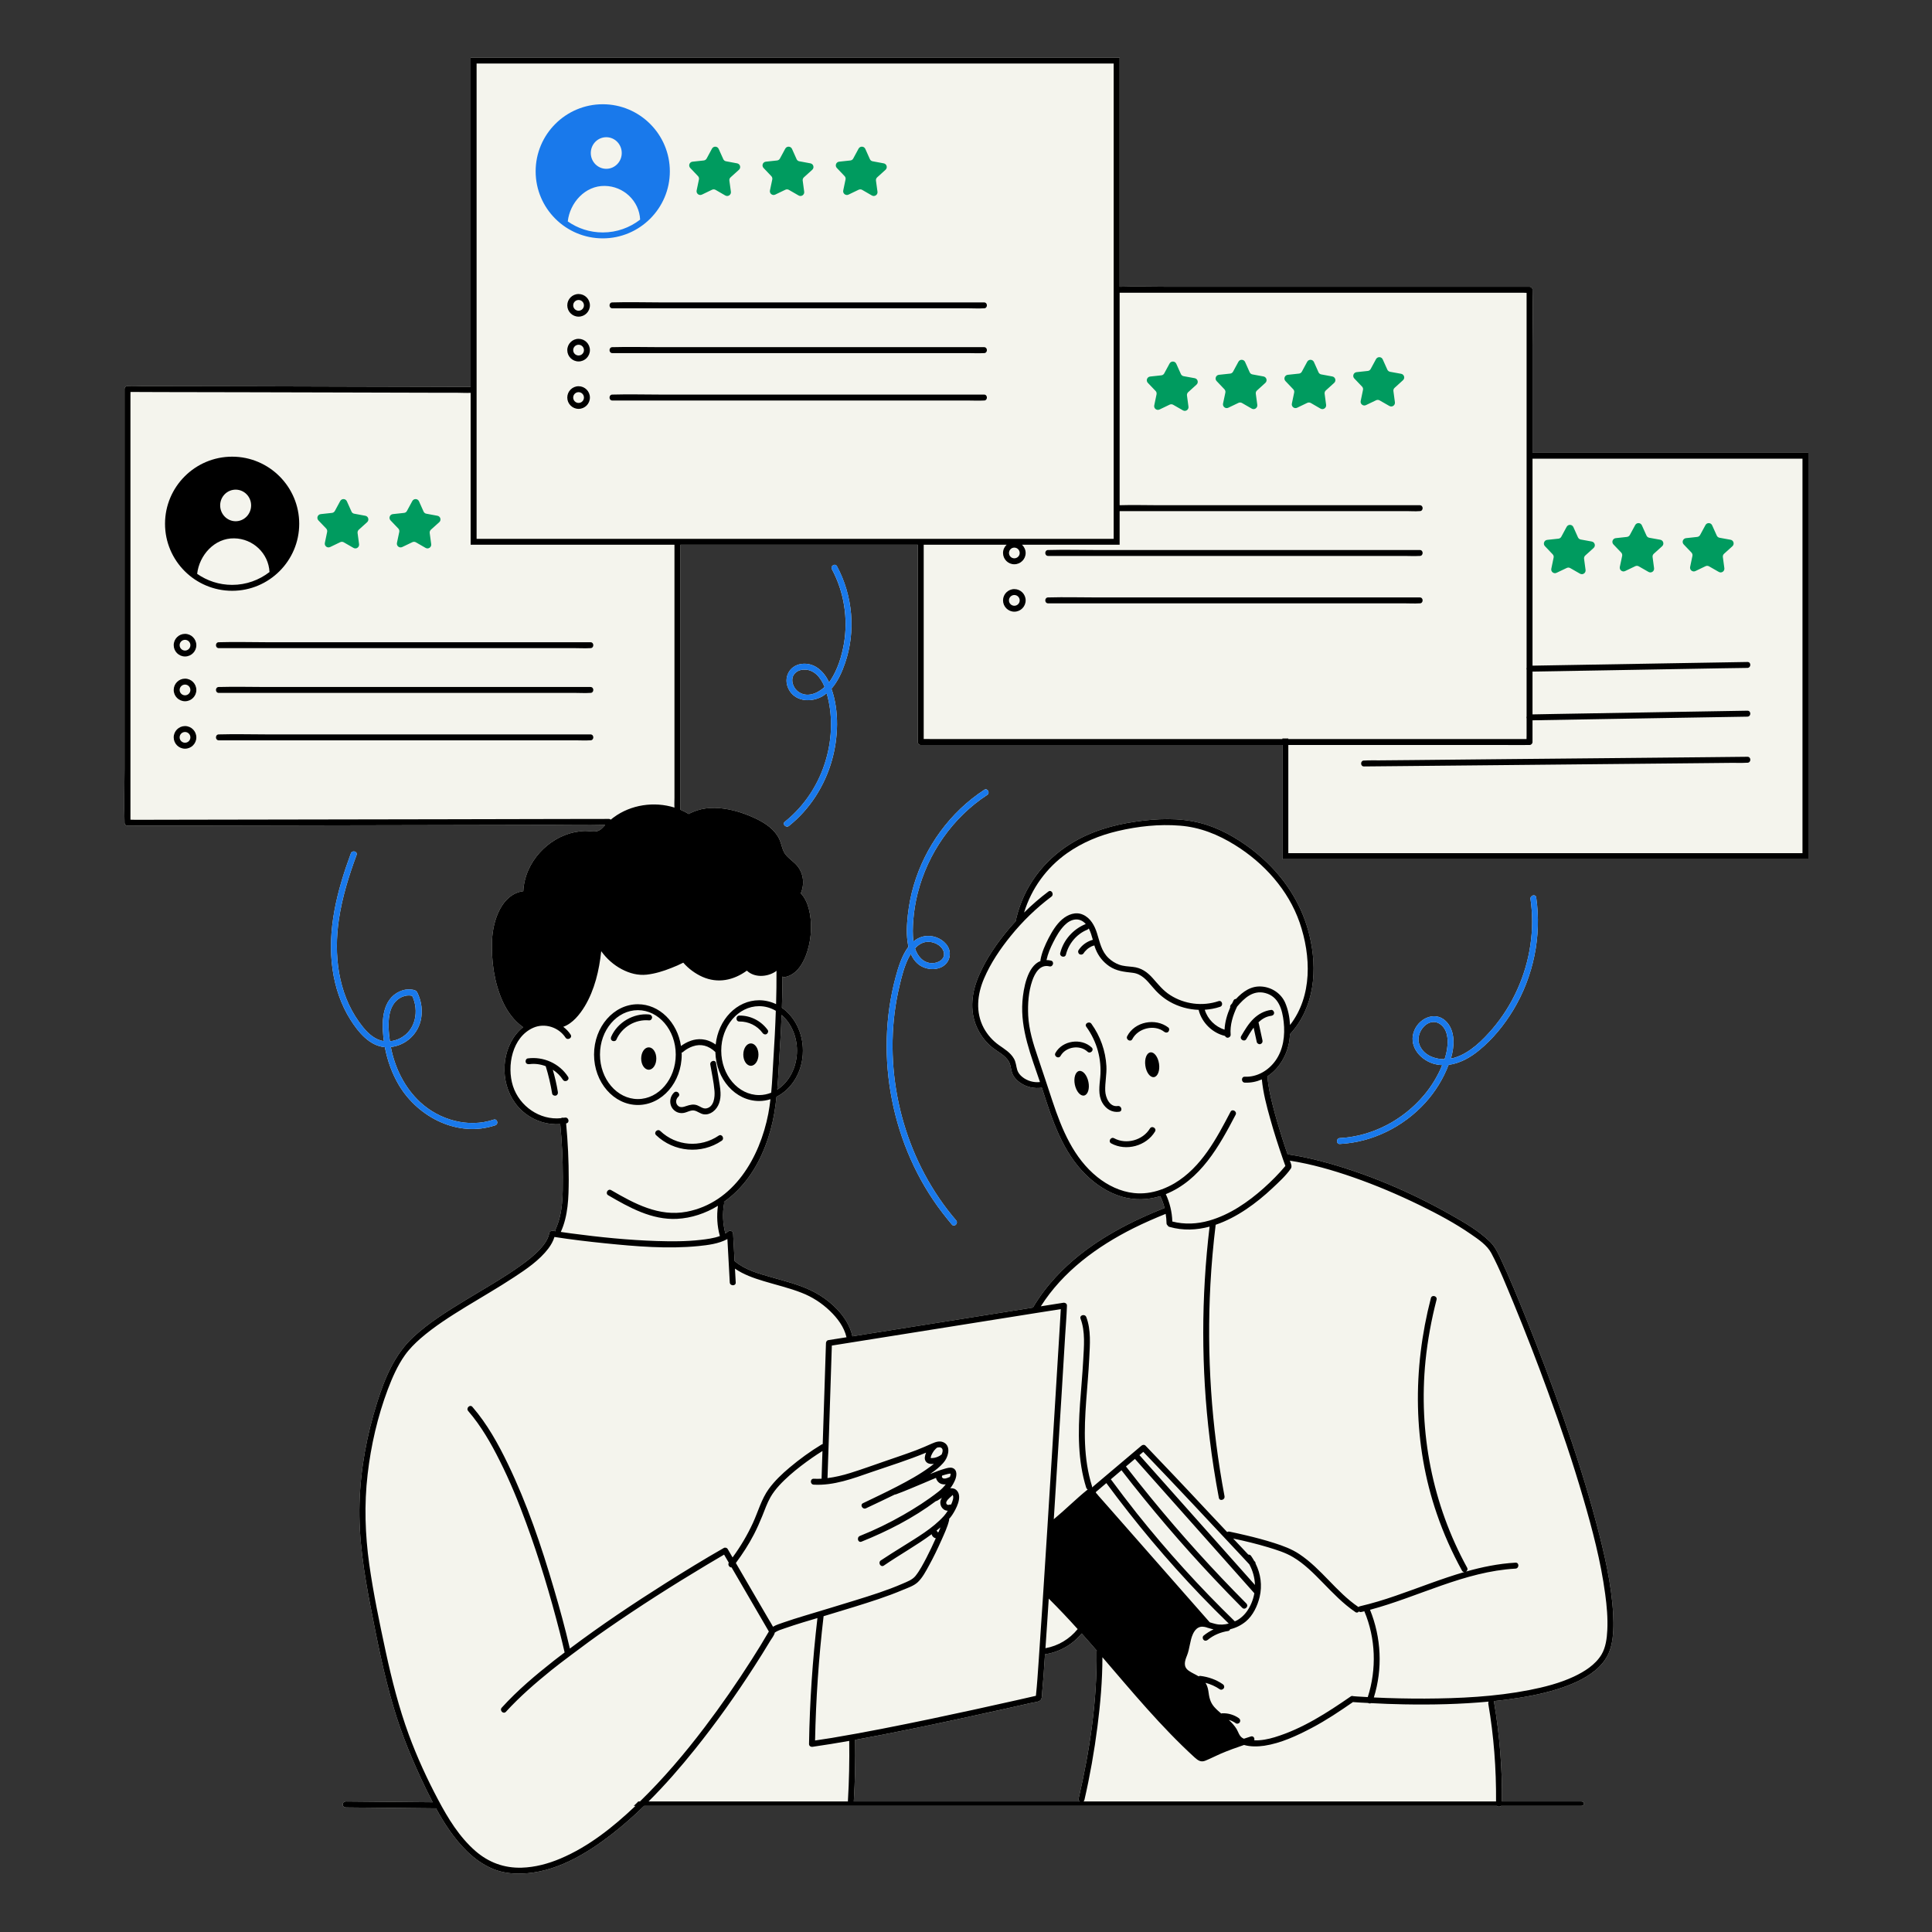
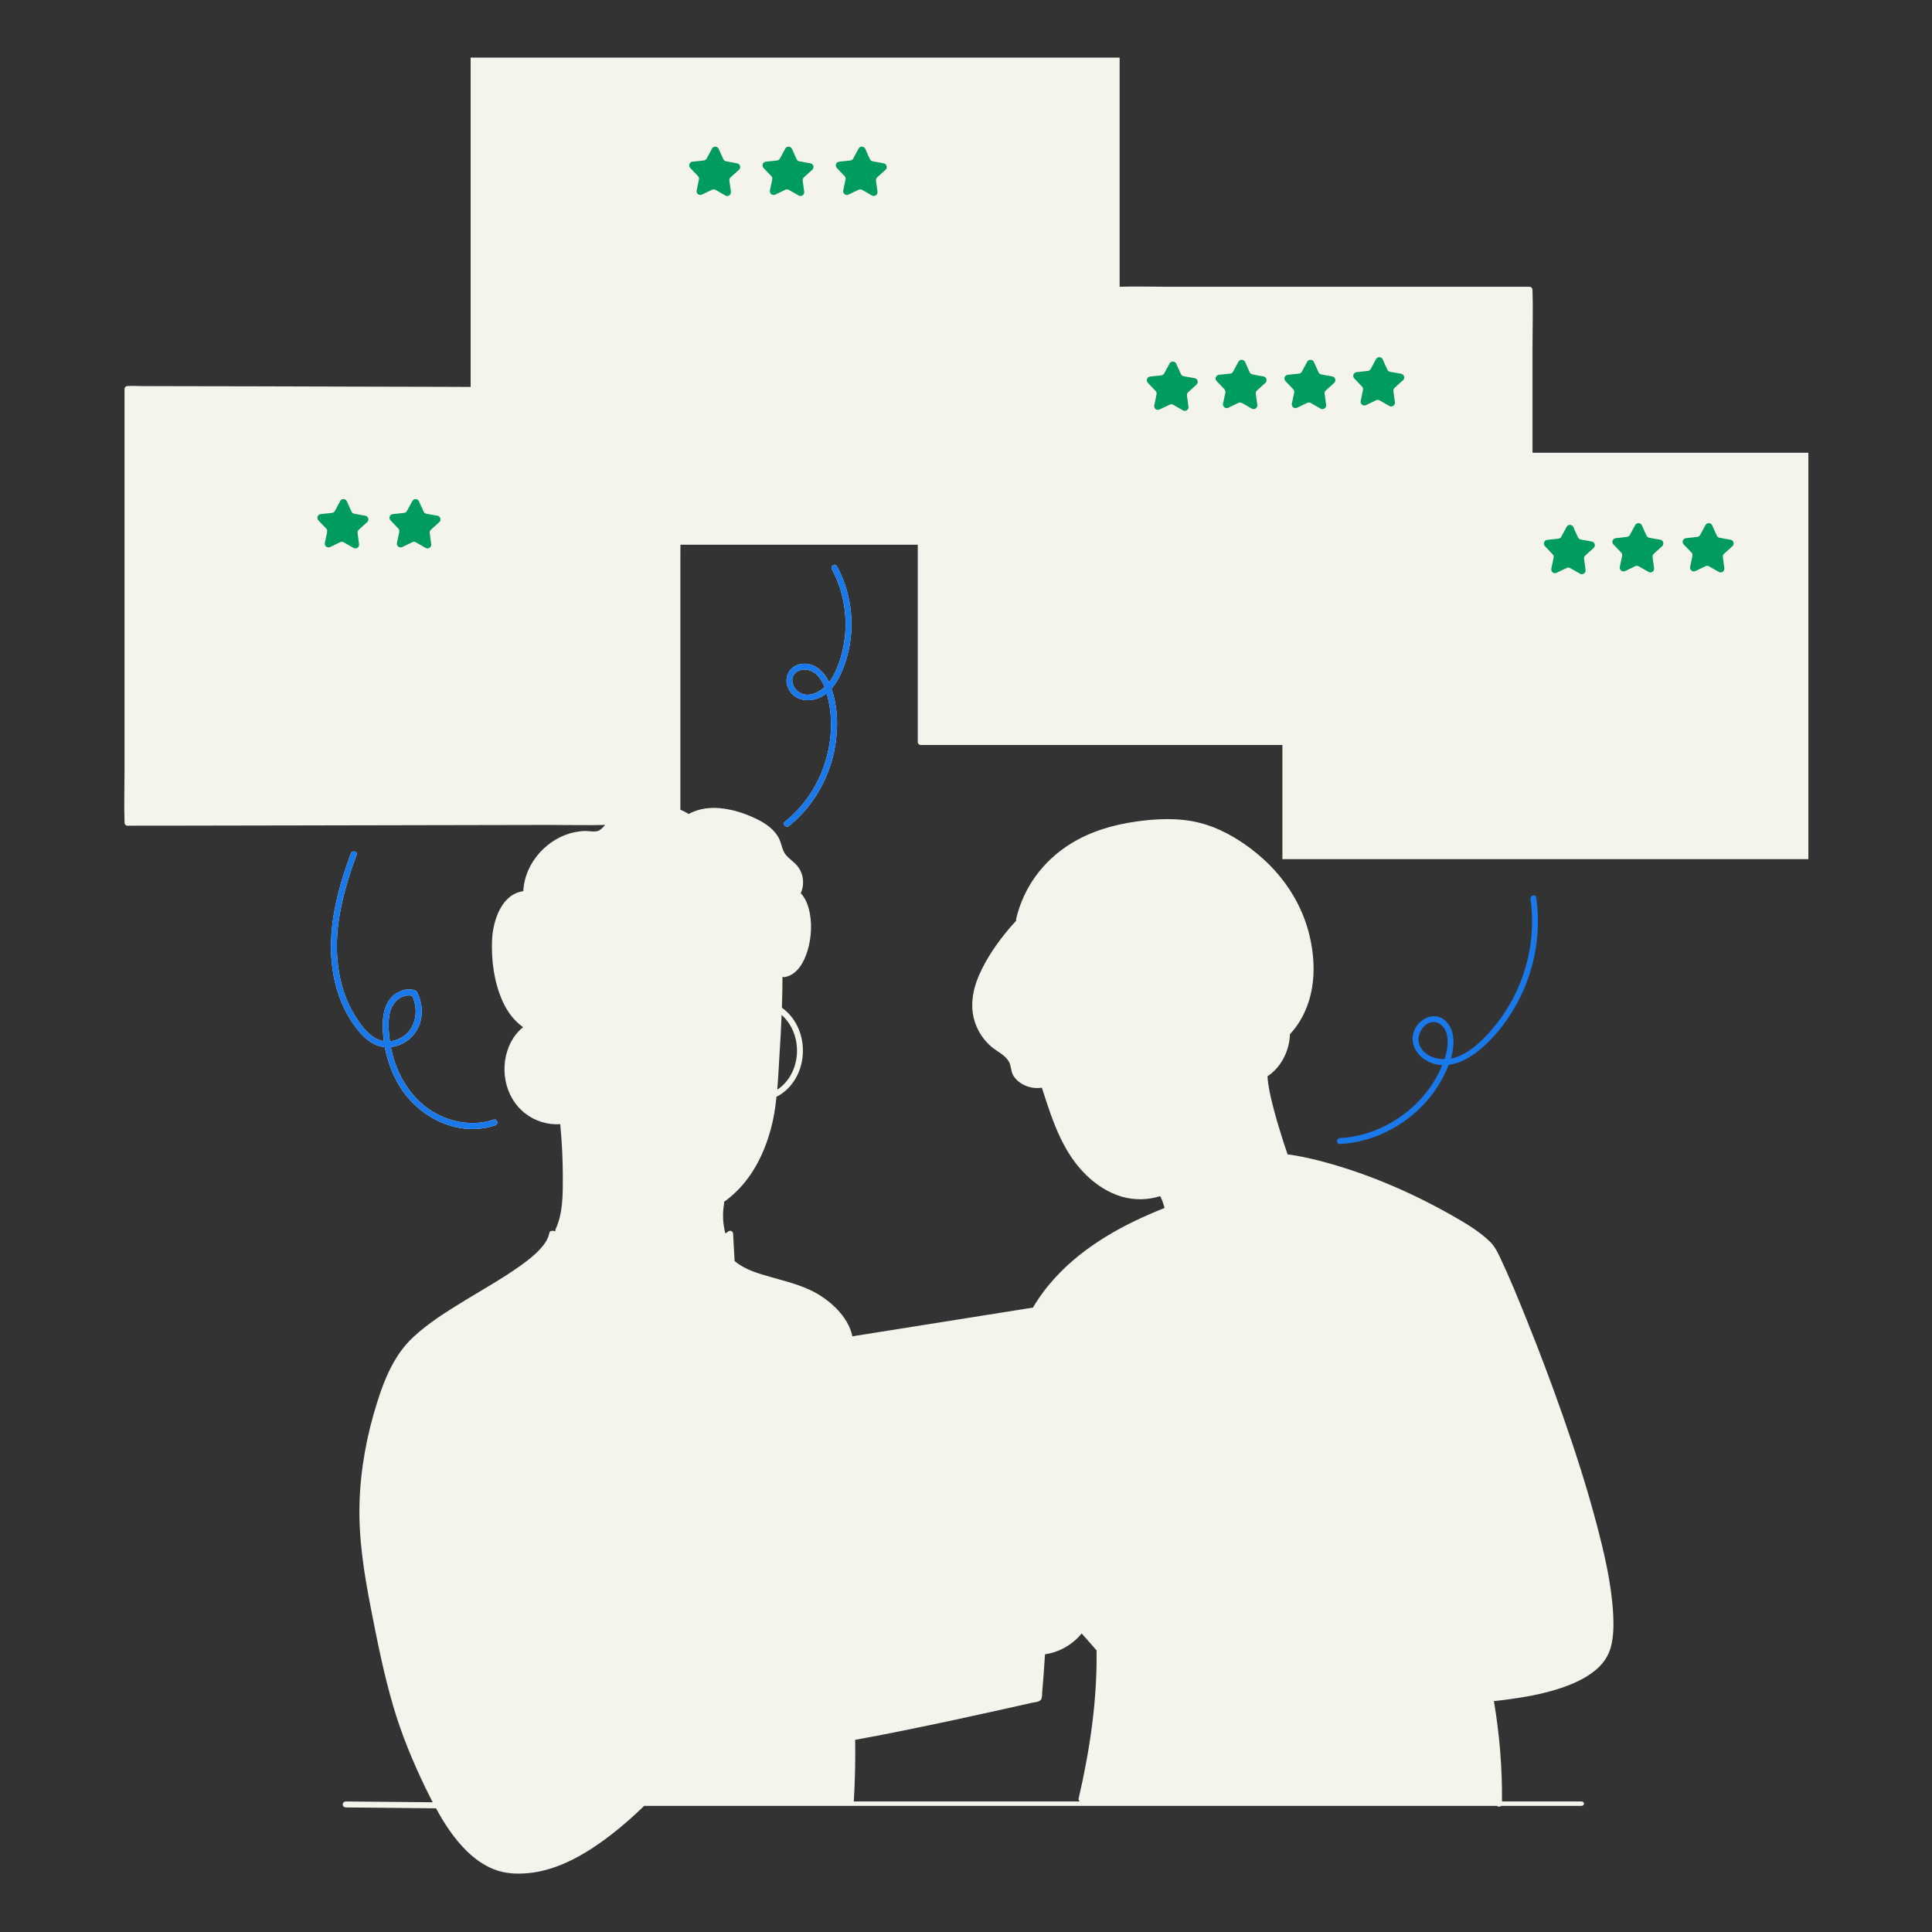
<svg xmlns="http://www.w3.org/2000/svg" width="250" viewBox="0 0 187.5 187.5" height="250" preserveAspectRatio="xMidYMid meet">
  <rect x="0" y="0" width="187.5" height="187.5" fill="#333333" stroke="none" />
  <defs>
    <clipPath id="66fda2ccfa">
      <path d="M 12 5.59 L 175.5 5.59 L 175.5 181.84 L 12 181.84 Z M 12 5.59 " clip-rule="nonzero" />
    </clipPath>
    <clipPath id="f8517e79be">
-       <path d="M 12 5.59 L 175.5 5.59 L 175.5 181.84 L 12 181.84 Z M 12 5.59 " clip-rule="nonzero" />
-     </clipPath>
+       </clipPath>
  </defs>
-   <path fill="#f4f4ed" d="M 130.031 110.449 C 129.664 110.465 129.66 111.039 130.031 111.023 C 133.191 110.855 136.203 109.355 138.324 107.02 C 139.297 105.945 140.07 104.695 140.586 103.344 C 141.68 103.207 142.719 102.621 143.57 101.91 C 144.883 100.832 145.984 99.473 146.867 98.016 C 148.824 94.762 149.633 90.863 149.09 87.098 C 149.035 86.73 148.484 86.887 148.535 87.25 C 148.969 90.23 148.488 93.316 147.246 96.051 C 146.629 97.414 145.824 98.695 144.852 99.836 C 143.863 100.98 142.652 102.195 141.168 102.648 C 141.055 102.684 140.934 102.707 140.812 102.73 C 141.152 101.582 141.25 100.141 140.422 99.207 C 139.418 98.082 137.809 98.73 137.273 99.969 C 136.656 101.395 137.688 102.75 139.039 103.207 C 139.352 103.309 139.66 103.352 139.965 103.367 C 139.535 104.426 138.93 105.426 138.188 106.301 C 136.164 108.699 133.188 110.285 130.031 110.449 Z M 137.723 101.285 C 137.363 100.152 138.672 98.57 139.812 99.426 C 140.742 100.121 140.547 101.703 140.238 102.664 C 140.219 102.707 140.203 102.746 140.184 102.793 C 139.137 102.793 138.051 102.336 137.723 101.285 Z M 137.723 101.285 " fill-opacity="1" fill-rule="nonzero" />
-   <path fill="#f4f4ed" d="M 89.062 86.684 C 90.043 82.82 92.457 79.336 95.809 77.148 C 96.117 76.945 95.832 76.445 95.52 76.652 C 92.23 78.801 89.793 82.141 88.684 85.902 C 88.406 86.836 88.219 87.797 88.109 88.77 C 88.004 89.734 87.945 90.742 88.125 91.703 C 88.137 91.758 88.152 91.82 88.164 91.879 C 87.516 92.73 87.16 93.934 86.918 94.836 C 85.875 98.715 85.789 102.832 86.57 106.766 C 87.348 110.711 89.004 114.504 91.457 117.695 C 91.758 118.086 92.066 118.473 92.383 118.848 C 92.625 119.129 93.035 118.719 92.793 118.438 C 88.078 112.945 85.922 105.426 86.824 98.266 C 86.941 97.363 87.105 96.469 87.32 95.586 C 87.52 94.734 87.746 93.859 88.125 93.066 C 88.199 92.91 88.293 92.742 88.395 92.582 C 88.625 93.109 88.988 93.578 89.52 93.828 C 90.168 94.133 91.016 94.152 91.605 93.715 C 92.199 93.277 92.355 92.461 91.969 91.832 C 91.574 91.184 90.75 90.797 89.996 90.832 C 89.461 90.855 89.023 91.059 88.656 91.367 C 88.551 90.688 88.586 89.988 88.633 89.312 C 88.699 88.43 88.844 87.547 89.062 86.684 Z M 89.859 91.418 C 90.504 91.316 91.359 91.684 91.574 92.34 C 91.82 93.082 91.027 93.508 90.398 93.473 C 89.562 93.426 89.039 92.781 88.805 92.035 C 89.094 91.723 89.441 91.484 89.859 91.418 Z M 89.859 91.418 " fill-opacity="1" fill-rule="nonzero" />
  <path fill="#f4f4ed" d="M 81.23 54.957 C 81.059 54.629 80.562 54.914 80.734 55.242 C 81.914 57.441 82.328 60.035 81.898 62.492 C 81.684 63.711 81.293 64.969 80.609 66.012 C 80.562 66.082 80.512 66.148 80.461 66.219 C 79.969 65.145 79.016 64.258 77.754 64.438 C 76.582 64.609 76.012 65.789 76.516 66.84 C 77.094 68.043 78.559 68.199 79.66 67.656 C 79.867 67.555 80.051 67.426 80.23 67.281 C 80.828 69.344 80.766 71.578 80.184 73.629 C 79.512 76.027 78.117 78.188 76.168 79.75 C 75.879 79.977 76.289 80.383 76.574 80.152 C 78.594 78.539 80.039 76.27 80.742 73.781 C 81.355 71.598 81.461 69.031 80.695 66.84 C 81.312 66.137 81.719 65.219 82.012 64.359 C 83.074 61.289 82.766 57.809 81.23 54.957 Z M 77.457 67.117 C 77.07 66.824 76.816 66.289 76.91 65.801 C 77.012 65.297 77.484 65.016 77.969 64.988 C 79.02 64.93 79.672 65.789 80.027 66.672 C 79.312 67.324 78.297 67.738 77.457 67.117 Z M 77.457 67.117 " fill-opacity="1" fill-rule="nonzero" />
  <path fill="#f4f4ed" d="M 37.348 101.629 C 37.598 102.938 38.047 104.199 38.73 105.34 C 40.613 108.465 44.469 110.418 48.066 109.211 C 48.414 109.098 48.266 108.539 47.91 108.66 C 45.434 109.488 42.637 108.699 40.758 106.945 C 39.254 105.543 38.32 103.621 37.93 101.613 C 39.41 101.453 40.617 100.312 40.871 98.84 C 41.004 98.07 40.91 97.273 40.602 96.555 C 40.543 96.418 40.484 96.238 40.352 96.152 C 40.227 96.066 40.02 96.043 39.871 96.027 C 39.496 95.988 39.121 96.066 38.781 96.223 C 37.125 96.977 37.039 99.02 37.199 100.582 C 37.211 100.738 37.234 100.887 37.258 101.039 C 37.062 101.016 36.871 100.961 36.688 100.883 C 35.914 100.555 35.328 99.848 34.852 99.184 C 32.797 96.328 32.383 92.629 32.891 89.223 C 33.211 87.082 33.855 85 34.605 82.977 C 34.73 82.629 34.18 82.477 34.051 82.82 C 32.723 86.414 31.719 90.25 32.277 94.105 C 32.527 95.824 33.09 97.523 34.027 98.988 C 34.789 100.188 35.863 101.496 37.348 101.629 Z M 38.223 97.406 C 38.621 96.844 39.324 96.48 40.004 96.648 C 40.688 98.094 40.348 99.98 38.852 100.754 C 38.535 100.918 38.188 101.02 37.84 101.055 C 37.773 100.605 37.73 100.156 37.719 99.707 C 37.695 98.934 37.762 98.07 38.223 97.406 Z M 38.223 97.406 " fill-opacity="1" fill-rule="nonzero" />
  <g clip-path="url(#66fda2ccfa)">
    <path fill="#f4f4ed" d="M 175.504 83.379 L 175.504 43.941 L 148.73 43.941 L 148.73 33.535 C 148.73 31.758 148.789 29.973 148.73 28.195 L 148.73 28.121 C 148.73 27.965 148.598 27.832 148.441 27.832 L 113.438 27.832 C 111.848 27.832 110.246 27.777 108.66 27.832 L 108.66 5.59 L 45.676 5.59 L 45.676 37.551 C 44.605 37.543 43.543 37.543 42.473 37.539 C 39.812 37.531 37.152 37.527 34.496 37.52 C 31.277 37.508 28.059 37.504 24.844 37.492 C 22.062 37.484 19.277 37.48 16.492 37.477 C 15.578 37.469 14.656 37.469 13.742 37.469 C 13.305 37.465 12.863 37.434 12.43 37.465 L 12.371 37.465 C 12.219 37.465 12.086 37.594 12.086 37.75 L 12.086 74.652 C 12.086 76.355 12.027 78.074 12.086 79.777 L 12.086 79.848 C 12.086 80.008 12.219 80.133 12.371 80.133 C 13.934 80.133 15.484 80.133 17.047 80.129 C 20.762 80.121 24.48 80.117 28.199 80.109 C 32.691 80.098 37.184 80.094 41.676 80.082 C 45.562 80.074 49.445 80.07 53.332 80.059 C 55.125 80.059 56.934 80.105 58.734 80.059 C 58.504 80.305 58.273 80.594 57.93 80.668 C 57.559 80.742 57.145 80.641 56.773 80.645 C 56.434 80.656 56.086 80.699 55.754 80.766 C 54.465 81.035 53.273 81.762 52.391 82.734 C 51.449 83.77 50.855 85.094 50.785 86.488 C 48.668 86.773 47.836 89.355 47.754 91.23 C 47.668 93.23 47.957 95.355 48.785 97.188 C 49.234 98.172 49.883 99.07 50.77 99.688 C 50.281 100.07 49.879 100.582 49.59 101.129 C 48.398 103.426 48.906 106.48 50.992 108.074 C 51.961 108.816 53.168 109.184 54.371 109.098 C 54.535 110.801 54.621 112.512 54.621 114.227 C 54.621 115.914 54.645 117.707 53.93 119.273 C 53.895 119.348 53.895 119.422 53.918 119.492 C 53.836 119.473 53.75 119.469 53.672 119.449 C 53.527 119.434 53.348 119.484 53.312 119.652 C 53.203 120.262 52.828 120.777 52.414 121.227 C 51.852 121.836 51.191 122.348 50.512 122.832 C 48.797 124.059 46.949 125.094 45.152 126.188 C 43.402 127.258 41.625 128.359 40.113 129.758 C 38.293 131.445 37.332 133.773 36.602 136.102 C 35.598 139.266 34.984 142.582 34.891 145.898 C 34.793 149.293 35.328 152.66 35.973 155.984 C 36.602 159.211 37.238 162.438 38.168 165.594 C 38.977 168.363 40.082 171.008 41.336 173.602 C 41.551 174.035 41.77 174.473 41.992 174.91 L 33.602 174.832 C 33.148 174.832 33.141 175.41 33.602 175.41 L 42.316 175.5 C 43.133 177.004 44.082 178.445 45.297 179.641 C 46.055 180.383 46.926 181.016 47.922 181.41 C 48.75 181.742 49.648 181.852 50.539 181.832 C 53.824 181.77 56.852 179.965 59.379 178.004 C 60.477 177.152 61.52 176.227 62.516 175.258 L 145.277 175.258 C 145.387 175.363 145.57 175.363 145.68 175.258 L 153.48 175.258 C 153.812 175.258 153.812 174.832 153.48 174.832 L 145.766 174.832 C 145.797 171.594 145.535 168.363 144.996 165.176 C 144.992 165.141 144.98 165.117 144.969 165.094 C 145.418 165.047 145.863 164.996 146.309 164.934 C 147.953 164.715 149.602 164.422 151.184 163.922 C 152.473 163.512 153.762 162.973 154.82 162.109 C 155.574 161.488 156.121 160.711 156.355 159.762 C 156.605 158.762 156.609 157.699 156.559 156.672 C 156.398 153.699 155.699 150.75 154.941 147.879 C 154.02 144.379 152.91 140.941 151.719 137.531 C 150.605 134.344 149.414 131.191 148.156 128.062 C 147.332 126.02 146.504 123.977 145.559 121.988 C 145.297 121.441 145.043 120.941 144.605 120.508 C 143.516 119.445 142.137 118.652 140.816 117.902 C 136.852 115.66 132.535 113.82 128.121 112.668 C 127.117 112.41 126.102 112.191 125.078 112.043 C 125.039 112.035 124.996 112.043 124.969 112.047 C 124.777 111.496 124.59 110.949 124.418 110.391 C 124.09 109.359 123.785 108.32 123.52 107.273 C 123.289 106.352 123.07 105.41 123.008 104.453 C 124.164 103.699 124.945 102.344 125.141 100.945 C 125.164 100.762 125.184 100.566 125.191 100.371 C 127.586 97.758 127.887 94.117 127.086 90.785 C 126.426 88.027 124.941 85.598 122.922 83.664 C 122.453 83.219 121.957 82.797 121.441 82.398 C 119.957 81.277 118.254 80.312 116.441 79.859 C 114.418 79.344 112.262 79.441 110.215 79.738 C 107.984 80.059 105.832 80.691 103.91 81.883 C 101.242 83.539 99.332 86.109 98.617 89.184 C 98.605 89.238 98.609 89.293 98.629 89.344 C 98.387 89.609 98.145 89.871 97.914 90.148 C 96.77 91.512 95.715 93.023 95.008 94.664 C 94.316 96.258 94.074 98.016 94.785 99.652 C 95.105 100.387 95.594 101.059 96.211 101.582 C 96.77 102.055 97.562 102.391 97.922 103.051 C 98.141 103.461 98.098 103.941 98.324 104.352 C 98.488 104.648 98.742 104.898 99.02 105.086 C 99.625 105.508 100.395 105.672 101.113 105.562 C 101.133 105.609 101.145 105.652 101.156 105.691 C 102.109 108.66 103.102 111.781 105.391 114.016 C 106.367 114.969 107.547 115.75 108.867 116.137 C 110.094 116.492 111.395 116.465 112.602 116.086 C 112.781 116.453 112.922 116.84 113.02 117.234 C 109.125 118.777 105.305 120.844 102.438 123.961 C 101.633 124.836 100.914 125.785 100.305 126.801 C 100.285 126.836 100.273 126.863 100.27 126.898 C 98.676 127.152 97.074 127.406 95.48 127.66 C 91.387 128.309 87.289 128.965 83.199 129.613 C 83.039 129.637 82.883 129.668 82.727 129.691 C 82.301 127.676 80.379 126.004 78.59 125.18 C 77.41 124.633 76.137 124.316 74.895 123.961 C 73.668 123.613 72.344 123.254 71.348 122.426 C 71.332 122.406 71.309 122.402 71.293 122.391 C 71.238 121.504 71.195 120.617 71.148 119.73 C 71.129 119.469 70.848 119.363 70.652 119.523 C 70.574 119.594 70.484 119.652 70.398 119.711 C 70.148 118.766 70.102 117.77 70.273 116.809 C 70.285 116.754 70.277 116.695 70.262 116.645 C 70.703 116.328 71.125 115.977 71.512 115.59 C 73.156 113.969 74.199 111.812 74.801 109.602 C 75.086 108.562 75.25 107.508 75.359 106.445 C 76.867 105.691 77.922 103.973 77.922 101.965 C 77.922 100.203 77.105 98.656 75.883 97.801 C 75.918 96.785 75.938 95.781 75.941 94.766 C 76 94.82 76.082 94.848 76.18 94.824 C 77.391 94.59 78.047 93.34 78.371 92.266 C 78.762 90.973 78.836 89.5 78.492 88.188 C 78.348 87.645 78.105 87.102 77.715 86.691 C 78.09 85.836 77.996 84.809 77.402 84.066 C 77.082 83.664 76.633 83.391 76.297 83.004 C 75.902 82.555 75.871 81.934 75.621 81.41 C 75.184 80.508 74.309 79.91 73.434 79.484 C 72.43 79 71.348 78.625 70.246 78.477 C 69.078 78.309 67.879 78.418 66.836 79 C 66.574 78.832 66.297 78.695 66.016 78.574 C 66.02 78.547 66.031 78.516 66.031 78.488 L 66.031 53.645 C 66.031 53.387 66.039 53.125 66.039 52.867 L 89.07 52.867 L 89.07 72.012 C 89.07 72.168 89.203 72.301 89.355 72.301 L 124.457 72.301 L 124.457 83.379 Z M 82.863 174.789 C 82.98 172.809 83.027 170.828 82.992 168.852 C 84.73 168.539 86.469 168.195 88.195 167.844 C 91.25 167.223 94.289 166.566 97.328 165.887 C 98.262 165.68 99.188 165.473 100.113 165.262 C 100.379 165.199 100.957 165.188 101.066 164.875 C 101.145 164.668 101.133 164.387 101.148 164.168 C 101.195 163.656 101.234 163.141 101.277 162.629 C 101.328 161.93 101.367 161.242 101.418 160.543 L 101.453 160.543 C 102.824 160.336 104.102 159.602 104.977 158.527 C 105.473 159.078 105.953 159.637 106.445 160.199 C 106.434 160.227 106.422 160.258 106.422 160.297 C 106.484 165.066 105.758 169.898 104.684 174.535 C 104.652 174.672 104.711 174.777 104.797 174.832 L 82.855 174.832 C 82.855 174.816 82.863 174.805 82.863 174.789 Z M 75.672 101.969 C 75.754 100.812 75.809 99.656 75.855 98.5 C 76.758 99.289 77.348 100.543 77.348 101.965 C 77.348 103.59 76.574 105.02 75.434 105.75 C 75.543 104.496 75.59 103.23 75.672 101.969 Z M 75.672 101.969 " fill-opacity="1" fill-rule="nonzero" />
  </g>
-   <path fill="#1979eb" d="M 58.5 10.117 C 54.906 10.117 51.984 13.039 51.984 16.629 C 51.984 20.219 54.906 23.133 58.5 23.133 C 62.082 23.133 65.008 20.219 65.008 16.629 C 65.008 13.039 62.082 10.117 58.5 10.117 Z M 57.336 14.852 C 57.336 14 58.008 13.316 58.84 13.316 C 59.668 13.316 60.34 14 60.34 14.852 C 60.34 15.695 59.668 16.383 58.84 16.383 C 58.008 16.383 57.336 15.695 57.336 14.852 Z M 58.5 22.559 C 57.234 22.559 56.062 22.16 55.102 21.488 C 55.305 19.676 56.785 18.008 58.695 18.043 C 60.52 18.07 62.039 19.5 62.125 21.316 C 61.117 22.094 59.863 22.559 58.5 22.559 Z M 58.5 22.559 " fill-opacity="1" fill-rule="nonzero" />
  <g clip-path="url(#f8517e79be)">
    <path fill="#000000" d="M 22.531 57.336 C 26.117 57.336 29.039 54.422 29.039 50.832 C 29.039 47.242 26.117 44.32 22.531 44.32 C 18.938 44.32 16.016 47.242 16.016 50.832 C 16.016 54.422 18.938 57.336 22.531 57.336 Z M 22.871 47.52 C 23.699 47.52 24.371 48.203 24.371 49.047 C 24.371 49.895 23.699 50.586 22.871 50.586 C 22.039 50.586 21.367 49.895 21.367 49.047 C 21.367 48.203 22.039 47.52 22.871 47.52 Z M 22.727 52.246 C 24.551 52.273 26.062 53.695 26.156 55.516 C 25.148 56.297 23.895 56.762 22.531 56.762 C 21.266 56.762 20.094 56.363 19.133 55.691 C 19.34 53.879 20.82 52.211 22.727 52.246 Z M 57.301 62.902 C 57.281 62.902 57.262 62.898 57.242 62.902 C 56.781 62.93 56.309 62.902 55.848 62.902 C 54.871 62.902 53.895 62.902 52.918 62.902 C 49.926 62.902 46.93 62.902 43.938 62.902 C 40.492 62.902 37.043 62.902 33.594 62.902 C 30.715 62.902 27.836 62.902 24.957 62.902 C 23.715 62.902 22.477 62.902 21.238 62.902 C 20.867 62.902 20.867 62.328 21.238 62.328 C 21.266 62.328 21.297 62.328 21.324 62.328 C 22.812 62.281 24.309 62.328 25.797 62.328 C 28.816 62.328 31.832 62.328 34.848 62.328 C 38.297 62.328 41.742 62.328 45.188 62.328 C 48.039 62.328 50.895 62.328 53.746 62.328 C 54.93 62.328 56.117 62.328 57.301 62.328 C 57.676 62.328 57.672 62.902 57.301 62.902 Z M 17.957 61.516 C 17.352 61.516 16.859 62.008 16.859 62.613 C 16.859 63.219 17.352 63.711 17.957 63.711 C 18.562 63.711 19.055 63.219 19.055 62.613 C 19.051 62.008 18.562 61.516 17.957 61.516 Z M 17.957 63.137 C 17.668 63.137 17.434 62.902 17.434 62.613 C 17.434 62.328 17.668 62.094 17.957 62.094 C 18.242 62.094 18.477 62.328 18.477 62.613 C 18.477 62.902 18.242 63.137 17.957 63.137 Z M 57.301 67.246 C 57.281 67.246 57.262 67.246 57.242 67.246 C 56.781 67.277 56.309 67.246 55.848 67.246 C 54.871 67.246 53.895 67.246 52.918 67.246 C 49.926 67.246 46.93 67.246 43.938 67.246 C 40.492 67.246 37.043 67.246 33.594 67.246 C 30.715 67.246 27.836 67.246 24.957 67.246 C 23.715 67.246 22.477 67.246 21.238 67.246 C 20.867 67.246 20.867 66.672 21.238 66.672 C 21.266 66.672 21.297 66.672 21.324 66.672 C 22.812 66.629 24.309 66.672 25.797 66.672 C 28.816 66.672 31.832 66.672 34.848 66.672 C 38.297 66.672 41.742 66.672 45.188 66.672 C 48.039 66.672 50.895 66.672 53.746 66.672 C 54.93 66.672 56.117 66.672 57.301 66.672 C 57.676 66.672 57.672 67.246 57.301 67.246 Z M 17.957 65.863 C 17.352 65.863 16.859 66.355 16.859 66.961 C 16.859 67.566 17.352 68.055 17.957 68.055 C 18.562 68.055 19.055 67.566 19.055 66.961 C 19.051 66.355 18.562 65.863 17.957 65.863 Z M 17.957 67.48 C 17.668 67.48 17.434 67.246 17.434 66.961 C 17.434 66.672 17.668 66.438 17.957 66.438 C 18.242 66.438 18.477 66.672 18.477 66.961 C 18.477 67.246 18.242 67.48 17.957 67.48 Z M 57.301 71.848 C 57.281 71.848 57.262 71.848 57.242 71.848 C 56.781 71.879 56.309 71.848 55.848 71.848 C 54.871 71.848 53.895 71.848 52.918 71.848 C 49.926 71.848 46.93 71.848 43.938 71.848 C 40.492 71.848 37.043 71.848 33.594 71.848 C 30.715 71.848 27.836 71.848 24.957 71.848 C 23.715 71.848 22.477 71.848 21.238 71.848 C 20.867 71.848 20.867 71.273 21.238 71.273 C 21.266 71.273 21.297 71.273 21.324 71.273 C 22.812 71.23 24.309 71.273 25.797 71.273 C 28.816 71.273 31.832 71.273 34.848 71.273 C 38.297 71.273 41.742 71.273 45.188 71.273 C 48.039 71.273 50.895 71.273 53.746 71.273 C 54.93 71.273 56.117 71.273 57.301 71.273 C 57.676 71.273 57.672 71.848 57.301 71.848 Z M 17.957 70.465 C 17.352 70.465 16.859 70.957 16.859 71.562 C 16.859 72.168 17.352 72.66 17.957 72.66 C 18.562 72.66 19.055 72.168 19.055 71.562 C 19.051 70.957 18.562 70.465 17.957 70.465 Z M 17.957 72.082 C 17.668 72.082 17.434 71.848 17.434 71.562 C 17.434 71.273 17.668 71.039 17.957 71.039 C 18.242 71.039 18.477 71.273 18.477 71.562 C 18.477 71.848 18.242 72.082 17.957 72.082 Z M 95.5 29.922 C 95.48 29.922 95.457 29.922 95.438 29.922 C 94.977 29.953 94.504 29.922 94.043 29.922 C 93.066 29.922 92.09 29.922 91.113 29.922 C 88.121 29.922 85.129 29.922 82.137 29.922 C 78.688 29.922 75.238 29.922 71.789 29.922 C 68.91 29.922 66.031 29.922 63.152 29.922 C 61.914 29.922 60.672 29.922 59.434 29.922 C 59.062 29.922 59.062 29.348 59.434 29.348 C 59.465 29.348 59.492 29.348 59.52 29.348 C 61.008 29.301 62.504 29.348 63.996 29.348 C 67.012 29.348 70.031 29.348 73.047 29.348 C 76.492 29.348 79.938 29.348 83.387 29.348 C 86.238 29.348 89.09 29.348 91.941 29.348 C 93.129 29.348 94.312 29.348 95.5 29.348 C 95.871 29.348 95.871 29.922 95.5 29.922 Z M 56.152 28.535 C 55.547 28.535 55.055 29.027 55.055 29.633 C 55.055 30.238 55.547 30.73 56.152 30.73 C 56.758 30.73 57.25 30.238 57.25 29.633 C 57.25 29.027 56.758 28.535 56.152 28.535 Z M 56.152 30.156 C 55.863 30.156 55.629 29.922 55.629 29.633 C 55.629 29.348 55.863 29.113 56.152 29.113 C 56.438 29.113 56.672 29.348 56.672 29.633 C 56.672 29.922 56.438 30.156 56.152 30.156 Z M 95.5 34.27 C 95.48 34.27 95.457 34.266 95.438 34.27 C 94.977 34.297 94.504 34.27 94.043 34.27 C 93.066 34.27 92.09 34.27 91.113 34.27 C 88.121 34.27 85.129 34.27 82.137 34.27 C 78.688 34.27 75.238 34.27 71.789 34.27 C 68.91 34.27 66.031 34.27 63.152 34.27 C 61.914 34.27 60.672 34.27 59.434 34.27 C 59.062 34.27 59.062 33.691 59.434 33.691 C 59.465 33.691 59.492 33.691 59.52 33.691 C 61.008 33.648 62.504 33.691 63.996 33.691 C 67.012 33.691 70.031 33.691 73.047 33.691 C 76.492 33.691 79.938 33.691 83.387 33.691 C 86.238 33.691 89.09 33.691 91.941 33.691 C 93.129 33.691 94.312 33.691 95.5 33.691 C 95.871 33.691 95.871 34.27 95.5 34.27 Z M 56.152 32.883 C 55.547 32.883 55.055 33.375 55.055 33.98 C 55.055 34.586 55.547 35.078 56.152 35.078 C 56.758 35.078 57.25 34.586 57.25 33.98 C 57.25 33.375 56.758 32.883 56.152 32.883 Z M 56.152 34.5 C 55.863 34.5 55.629 34.27 55.629 33.98 C 55.629 33.691 55.863 33.457 56.152 33.457 C 56.438 33.457 56.672 33.691 56.672 33.98 C 56.672 34.27 56.438 34.5 56.152 34.5 Z M 95.5 38.871 C 95.48 38.871 95.457 38.867 95.438 38.871 C 94.977 38.898 94.504 38.871 94.043 38.871 C 93.066 38.871 92.09 38.871 91.113 38.871 C 88.121 38.871 85.129 38.871 82.137 38.871 C 78.688 38.871 75.238 38.871 71.789 38.871 C 68.91 38.871 66.031 38.871 63.152 38.871 C 61.914 38.871 60.672 38.871 59.434 38.871 C 59.062 38.871 59.062 38.293 59.434 38.293 C 59.465 38.293 59.492 38.293 59.52 38.293 C 61.008 38.25 62.504 38.293 63.996 38.293 C 67.012 38.293 70.031 38.293 73.047 38.293 C 76.492 38.293 79.938 38.293 83.387 38.293 C 86.238 38.293 89.09 38.293 91.941 38.293 C 93.129 38.293 94.312 38.293 95.5 38.293 C 95.871 38.293 95.871 38.871 95.5 38.871 Z M 56.152 37.484 C 55.547 37.484 55.055 37.977 55.055 38.582 C 55.055 39.188 55.547 39.68 56.152 39.68 C 56.758 39.68 57.25 39.188 57.25 38.582 C 57.25 37.977 56.758 37.484 56.152 37.484 Z M 56.152 39.105 C 55.863 39.105 55.629 38.871 55.629 38.582 C 55.629 38.293 55.863 38.059 56.152 38.059 C 56.438 38.059 56.672 38.293 56.672 38.582 C 56.672 38.871 56.438 39.105 56.152 39.105 Z M 101.723 53.379 C 101.75 53.379 101.781 53.379 101.809 53.379 C 103.297 53.336 104.793 53.379 106.285 53.379 C 109.301 53.379 112.316 53.379 115.336 53.379 C 118.781 53.379 122.227 53.379 125.672 53.379 C 128.523 53.379 131.379 53.379 134.23 53.379 C 135.414 53.379 136.602 53.379 137.789 53.379 C 138.16 53.379 138.156 53.953 137.789 53.953 C 137.766 53.953 137.746 53.953 137.727 53.953 C 137.266 53.984 136.793 53.953 136.332 53.953 C 135.355 53.953 134.379 53.953 133.402 53.953 C 130.41 53.953 127.418 53.953 124.422 53.953 C 120.977 53.953 117.527 53.953 114.078 53.953 C 111.199 53.953 108.32 53.953 105.441 53.953 C 104.203 53.953 102.961 53.953 101.723 53.953 C 101.352 53.953 101.352 53.379 101.723 53.379 Z M 133.402 58.555 C 130.41 58.555 127.418 58.555 124.422 58.555 C 120.977 58.555 117.527 58.555 114.078 58.555 C 111.199 58.555 108.32 58.555 105.441 58.555 C 104.203 58.555 102.961 58.555 101.723 58.555 C 101.352 58.555 101.352 57.98 101.723 57.98 C 101.75 57.98 101.781 57.98 101.809 57.98 C 103.297 57.938 104.793 57.98 106.285 57.98 C 109.301 57.98 112.316 57.98 115.336 57.98 C 118.781 57.98 122.227 57.98 125.672 57.98 C 128.523 57.98 131.379 57.98 134.23 57.98 C 135.414 57.98 136.602 57.98 137.789 57.98 C 138.16 57.98 138.156 58.555 137.789 58.555 C 137.766 58.555 137.746 58.555 137.727 58.555 C 137.266 58.586 136.793 58.555 136.332 58.555 C 135.355 58.555 134.379 58.555 133.402 58.555 Z M 98.441 57.172 C 97.836 57.172 97.344 57.664 97.344 58.266 C 97.344 58.871 97.836 59.363 98.441 59.363 C 99.047 59.363 99.539 58.871 99.539 58.266 C 99.539 57.664 99.047 57.172 98.441 57.172 Z M 98.441 58.789 C 98.152 58.789 97.918 58.555 97.918 58.266 C 97.918 57.98 98.152 57.746 98.441 57.746 C 98.727 57.746 98.961 57.98 98.961 58.266 C 98.961 58.555 98.727 58.789 98.441 58.789 Z M 146.25 73.672 C 149.832 73.637 153.41 73.605 156.992 73.57 C 159.953 73.539 162.914 73.512 165.875 73.484 C 167.113 73.469 168.352 73.457 169.59 73.445 C 169.961 73.441 169.961 74.02 169.59 74.023 C 169.566 74.023 169.547 74.02 169.523 74.023 C 169.043 74.055 168.555 74.031 168.07 74.035 C 167.055 74.047 166.039 74.059 165.023 74.066 C 161.922 74.098 158.816 74.129 155.711 74.156 C 152.133 74.191 148.551 74.227 144.973 74.262 C 142.012 74.289 139.051 74.32 136.09 74.348 C 134.852 74.359 133.613 74.371 132.375 74.383 C 132.004 74.387 132.004 73.812 132.375 73.809 C 132.395 73.809 132.418 73.812 132.438 73.809 C 132.918 73.777 133.41 73.801 133.891 73.793 C 134.906 73.785 135.922 73.773 136.938 73.766 C 140.043 73.734 143.148 73.703 146.25 73.672 Z M 55.129 104.5 C 55.328 104.812 54.832 105.098 54.629 104.789 C 54.379 104.398 54.039 104.07 53.648 103.816 C 53.852 104.527 54.023 105.246 54.141 105.977 C 54.168 106.129 54.102 106.285 53.941 106.328 C 53.801 106.367 53.609 106.281 53.586 106.129 C 53.438 105.23 53.23 104.344 52.961 103.473 C 52.453 103.281 51.906 103.203 51.371 103.277 C 51.215 103.297 51.062 103.242 51.016 103.074 C 50.98 102.938 51.062 102.742 51.215 102.719 C 52.738 102.512 54.289 103.203 55.129 104.5 Z M 65.453 107.773 C 64.914 107.332 64.922 106.496 65.422 106.027 C 65.695 105.777 66.102 106.184 65.832 106.434 C 65.594 106.656 65.535 107.027 65.762 107.277 C 66 107.543 66.324 107.438 66.617 107.336 C 66.965 107.219 67.309 107.133 67.668 107.27 C 67.953 107.375 68.227 107.629 68.547 107.57 C 69.297 107.43 69.391 106.461 69.34 105.863 C 69.27 105.012 69.074 104.16 68.934 103.316 C 68.875 102.957 69.43 102.801 69.488 103.164 C 69.57 103.66 69.652 104.152 69.738 104.645 C 69.812 105.102 69.906 105.562 69.926 106.027 C 69.961 106.73 69.777 107.449 69.191 107.891 C 68.941 108.078 68.633 108.184 68.32 108.145 C 67.961 108.105 67.691 107.824 67.348 107.773 C 67.016 107.723 66.676 107.957 66.355 108.008 C 66.027 108.062 65.711 107.988 65.453 107.773 Z M 59.816 100.906 C 59.754 101.047 59.543 101.078 59.422 101.008 C 59.277 100.922 59.254 100.758 59.316 100.613 C 59.926 99.219 61.48 98.309 62.996 98.453 C 63.152 98.469 63.285 98.574 63.285 98.742 C 63.285 98.887 63.152 99.043 62.996 99.027 C 61.66 98.898 60.352 99.676 59.816 100.906 Z M 71.754 98.562 C 72.84 98.543 73.871 99.082 74.504 99.957 C 74.598 100.086 74.527 100.277 74.402 100.352 C 74.258 100.438 74.098 100.375 74.008 100.25 C 73.496 99.539 72.625 99.121 71.754 99.137 C 71.383 99.145 71.383 98.566 71.754 98.562 Z M 63.676 110.168 C 63.406 109.91 63.812 109.504 64.082 109.762 C 65.629 111.238 67.984 111.414 69.75 110.211 C 70.059 110.004 70.348 110.5 70.043 110.707 C 68.062 112.055 65.398 111.812 63.676 110.168 Z M 63.695 102.73 C 63.695 103.332 63.367 103.816 62.961 103.816 C 62.555 103.816 62.227 103.332 62.227 102.73 C 62.227 102.129 62.555 101.645 62.961 101.645 C 63.367 101.645 63.695 102.129 63.695 102.73 Z M 73.609 102.348 C 73.609 102.945 73.277 103.434 72.871 103.434 C 72.465 103.434 72.137 102.945 72.137 102.348 C 72.137 101.746 72.465 101.262 72.871 101.262 C 73.277 101.262 73.609 101.746 73.609 102.348 Z M 120.457 100.551 C 120.809 99.953 121.164 99.348 121.664 98.863 C 122.137 98.41 122.711 98.094 123.363 98.012 C 123.52 97.992 123.652 98.16 123.652 98.301 C 123.652 98.469 123.516 98.57 123.363 98.586 C 122.875 98.648 122.473 98.891 122.129 99.219 C 122.137 99.234 122.148 99.254 122.152 99.273 C 122.277 99.84 122.398 100.406 122.523 100.973 C 122.559 101.133 122.477 101.277 122.324 101.328 C 122.18 101.375 122 101.273 121.969 101.125 C 121.867 100.66 121.766 100.199 121.664 99.734 C 121.395 100.094 121.164 100.484 120.957 100.84 C 120.77 101.16 120.27 100.871 120.457 100.551 Z M 106.977 107.012 C 106.551 106.258 106.703 105.371 106.777 104.551 C 106.934 102.801 106.457 101.074 105.426 99.648 C 105.207 99.348 105.707 99.062 105.922 99.359 C 106.785 100.555 107.293 101.984 107.375 103.457 C 107.418 104.266 107.234 105.059 107.262 105.863 C 107.285 106.492 107.676 107.461 108.473 107.34 C 108.836 107.281 108.988 107.836 108.625 107.895 C 107.926 108 107.316 107.617 106.977 107.012 Z M 112.094 109.816 C 111.242 111.227 109.285 111.754 107.84 110.965 C 107.516 110.785 107.805 110.289 108.129 110.469 C 109.301 111.105 110.91 110.664 111.598 109.523 C 111.785 109.207 112.285 109.496 112.094 109.816 Z M 113.387 99.723 C 113.508 99.82 113.484 100.031 113.387 100.129 C 113.266 100.25 113.102 100.227 112.98 100.129 C 112.016 99.383 110.438 99.789 109.891 100.848 C 109.723 101.176 109.227 100.887 109.395 100.559 C 110.129 99.137 112.148 98.762 113.387 99.723 Z M 105.949 101.66 C 106.219 101.914 105.812 102.32 105.543 102.066 C 104.797 101.363 103.426 101.582 102.926 102.477 C 102.742 102.801 102.246 102.512 102.43 102.188 C 103.109 100.969 104.941 100.707 105.949 101.66 Z M 112.484 103.238 C 112.582 103.898 112.359 104.48 111.992 104.535 C 111.625 104.586 111.25 104.094 111.156 103.43 C 111.059 102.766 111.277 102.184 111.645 102.133 C 112.012 102.078 112.387 102.574 112.484 103.238 Z M 105.629 104.996 C 105.766 105.652 105.578 106.246 105.215 106.32 C 104.852 106.395 104.449 105.922 104.312 105.262 C 104.18 104.605 104.367 104.012 104.73 103.938 C 105.094 103.867 105.496 104.34 105.629 104.996 Z M 175.504 83.379 L 175.504 43.941 L 148.73 43.941 C 148.73 40.473 148.73 37.004 148.73 33.535 C 148.73 31.758 148.789 29.973 148.73 28.195 C 148.73 28.172 148.73 28.145 148.73 28.121 C 148.73 27.965 148.598 27.832 148.441 27.832 C 147.113 27.832 145.777 27.832 144.449 27.832 C 141.277 27.832 138.105 27.832 134.938 27.832 C 131.105 27.832 127.27 27.832 123.438 27.832 C 120.102 27.832 116.77 27.832 113.438 27.832 C 111.848 27.832 110.246 27.777 108.66 27.832 L 108.66 5.59 L 45.676 5.59 L 45.676 37.551 C 44.605 37.543 43.543 37.543 42.473 37.539 C 39.812 37.531 37.152 37.527 34.496 37.52 C 31.277 37.508 28.059 37.504 24.844 37.492 C 22.062 37.484 19.277 37.48 16.492 37.477 C 15.578 37.469 14.656 37.469 13.742 37.469 C 13.305 37.465 12.863 37.434 12.43 37.465 C 12.414 37.465 12.391 37.465 12.371 37.465 C 12.219 37.465 12.086 37.594 12.086 37.75 C 12.086 39.152 12.086 40.551 12.086 41.957 C 12.086 45.297 12.086 48.641 12.086 51.977 C 12.086 56.043 12.086 60.105 12.086 64.172 C 12.086 67.664 12.086 71.16 12.086 74.652 C 12.086 76.355 12.027 78.074 12.086 79.777 C 12.086 79.801 12.086 79.824 12.086 79.848 C 12.086 80.008 12.219 80.133 12.371 80.133 C 13.934 80.133 15.484 80.133 17.047 80.129 C 20.762 80.121 24.48 80.117 28.199 80.109 C 32.691 80.098 37.184 80.094 41.676 80.082 C 45.562 80.074 49.445 80.07 53.332 80.059 C 55.125 80.059 56.934 80.105 58.734 80.059 C 58.504 80.305 58.273 80.594 57.93 80.668 C 57.559 80.742 57.145 80.641 56.773 80.645 C 56.434 80.656 56.086 80.699 55.754 80.766 C 54.465 81.035 53.273 81.762 52.391 82.734 C 51.449 83.77 50.855 85.094 50.785 86.488 C 48.668 86.773 47.836 89.355 47.754 91.23 C 47.668 93.23 47.957 95.355 48.785 97.188 C 49.234 98.172 49.883 99.07 50.77 99.688 C 50.281 100.07 49.879 100.582 49.59 101.129 C 48.398 103.426 48.906 106.48 50.992 108.074 C 51.961 108.816 53.168 109.184 54.371 109.098 C 54.535 110.801 54.621 112.512 54.621 114.227 C 54.621 115.914 54.645 117.707 53.93 119.273 C 53.895 119.348 53.895 119.422 53.918 119.492 C 53.836 119.473 53.75 119.469 53.672 119.449 C 53.527 119.434 53.348 119.484 53.312 119.652 C 53.203 120.262 52.828 120.777 52.414 121.227 C 51.852 121.836 51.191 122.348 50.512 122.832 C 48.797 124.059 46.949 125.094 45.152 126.188 C 43.402 127.258 41.625 128.359 40.113 129.758 C 38.293 131.445 37.332 133.773 36.602 136.102 C 35.598 139.266 34.984 142.582 34.891 145.898 C 34.793 149.293 35.328 152.66 35.973 155.984 C 36.602 159.211 37.238 162.438 38.168 165.594 C 38.977 168.363 40.082 171.008 41.336 173.602 C 41.551 174.035 41.77 174.473 41.992 174.91 L 33.602 174.832 C 33.148 174.832 33.141 175.41 33.602 175.41 L 42.316 175.5 C 43.133 177.004 44.082 178.445 45.297 179.641 C 46.055 180.383 46.926 181.016 47.922 181.41 C 48.75 181.742 49.648 181.852 50.539 181.832 C 53.824 181.77 56.852 179.965 59.379 178.004 C 60.477 177.152 61.52 176.227 62.516 175.258 L 145.277 175.258 C 145.387 175.363 145.57 175.363 145.68 175.258 L 153.48 175.258 C 153.812 175.258 153.812 174.832 153.48 174.832 L 145.766 174.832 C 145.797 171.594 145.535 168.363 144.996 165.176 C 144.992 165.141 144.98 165.117 144.969 165.094 C 145.418 165.047 145.863 164.996 146.309 164.934 C 147.953 164.715 149.602 164.422 151.184 163.922 C 152.473 163.512 153.762 162.973 154.82 162.109 C 155.574 161.488 156.121 160.711 156.355 159.762 C 156.605 158.762 156.609 157.699 156.559 156.672 C 156.398 153.699 155.699 150.75 154.941 147.879 C 154.02 144.379 152.91 140.941 151.719 137.531 C 150.605 134.344 149.414 131.191 148.156 128.062 C 147.332 126.02 146.504 123.977 145.559 121.988 C 145.297 121.441 145.043 120.941 144.605 120.508 C 143.516 119.445 142.137 118.652 140.816 117.902 C 136.852 115.66 132.535 113.82 128.121 112.668 C 127.117 112.41 126.102 112.191 125.078 112.043 C 125.039 112.035 124.996 112.043 124.969 112.047 C 124.777 111.496 124.59 110.949 124.418 110.391 C 124.09 109.359 123.785 108.32 123.52 107.273 C 123.289 106.352 123.07 105.41 123.008 104.453 C 124.164 103.699 124.945 102.344 125.141 100.945 C 125.164 100.762 125.184 100.566 125.191 100.371 C 127.586 97.758 127.887 94.117 127.086 90.785 C 126.426 88.027 124.941 85.598 122.922 83.664 C 122.453 83.219 121.957 82.797 121.441 82.398 C 119.957 81.277 118.254 80.312 116.441 79.859 C 114.418 79.344 112.262 79.441 110.215 79.738 C 107.984 80.059 105.832 80.691 103.91 81.883 C 101.242 83.539 99.332 86.109 98.617 89.184 C 98.605 89.238 98.609 89.293 98.629 89.344 C 98.387 89.609 98.145 89.871 97.914 90.148 C 96.77 91.512 95.715 93.023 95.008 94.664 C 94.316 96.258 94.074 98.016 94.785 99.652 C 95.105 100.387 95.594 101.059 96.211 101.582 C 96.77 102.055 97.562 102.391 97.922 103.051 C 98.141 103.461 98.098 103.941 98.324 104.352 C 98.488 104.648 98.742 104.898 99.02 105.086 C 99.625 105.508 100.395 105.672 101.113 105.562 C 101.133 105.609 101.145 105.652 101.156 105.691 C 102.109 108.66 103.102 111.781 105.391 114.016 C 106.367 114.969 107.547 115.75 108.867 116.137 C 110.094 116.492 111.395 116.465 112.602 116.086 C 112.781 116.453 112.922 116.84 113.02 117.234 C 109.125 118.777 105.305 120.844 102.438 123.961 C 101.633 124.836 100.914 125.785 100.305 126.801 C 100.285 126.836 100.273 126.863 100.27 126.898 C 98.676 127.152 97.074 127.406 95.48 127.66 C 91.387 128.309 87.289 128.965 83.199 129.613 C 83.039 129.637 82.883 129.668 82.727 129.691 C 82.301 127.676 80.379 126.004 78.59 125.18 C 77.41 124.633 76.137 124.316 74.895 123.961 C 73.668 123.613 72.344 123.254 71.348 122.426 C 71.332 122.406 71.309 122.402 71.293 122.391 C 71.238 121.504 71.195 120.617 71.148 119.73 C 71.129 119.469 70.848 119.363 70.652 119.523 C 70.574 119.594 70.484 119.652 70.398 119.711 C 70.148 118.766 70.102 117.77 70.273 116.809 C 70.285 116.754 70.277 116.695 70.262 116.645 C 70.703 116.328 71.125 115.977 71.512 115.59 C 73.156 113.969 74.199 111.812 74.801 109.602 C 75.086 108.562 75.25 107.508 75.359 106.445 C 76.867 105.691 77.922 103.973 77.922 101.965 C 77.922 100.203 77.105 98.656 75.883 97.801 C 75.918 96.785 75.938 95.781 75.941 94.766 C 76 94.82 76.082 94.848 76.18 94.824 C 77.391 94.59 78.047 93.34 78.371 92.266 C 78.762 90.973 78.836 89.5 78.492 88.188 C 78.348 87.645 78.105 87.102 77.715 86.691 C 78.09 85.836 77.996 84.809 77.402 84.066 C 77.082 83.664 76.633 83.391 76.297 83.004 C 75.902 82.555 75.871 81.934 75.621 81.41 C 75.184 80.508 74.309 79.91 73.434 79.484 C 72.43 79 71.348 78.625 70.246 78.477 C 69.078 78.309 67.879 78.418 66.836 79 C 66.574 78.832 66.297 78.695 66.016 78.574 C 66.02 78.547 66.031 78.516 66.031 78.488 C 66.031 77.633 66.031 76.773 66.031 75.918 C 66.031 73.859 66.031 71.797 66.031 69.738 C 66.031 67.242 66.031 64.754 66.031 62.262 C 66.031 60.094 66.031 57.93 66.031 55.762 C 66.031 55.059 66.031 54.352 66.031 53.645 C 66.031 53.387 66.039 53.125 66.039 52.867 L 89.07 52.867 C 89.07 55 89.07 57.137 89.07 59.27 C 89.07 62.727 89.07 66.184 89.07 69.648 C 89.07 70.434 89.07 71.223 89.07 72.012 C 89.07 72.168 89.203 72.301 89.355 72.301 C 89.887 72.301 90.414 72.301 90.941 72.301 C 92.379 72.301 93.812 72.301 95.25 72.301 C 97.363 72.301 99.473 72.301 101.586 72.301 C 104.176 72.301 106.766 72.301 109.352 72.301 C 112.188 72.301 115.023 72.301 117.859 72.301 C 120.059 72.301 122.258 72.301 124.457 72.301 L 124.457 83.379 Z M 148.441 72.301 C 148.598 72.301 148.73 72.168 148.73 72.012 C 148.73 71.309 148.73 70.609 148.73 69.906 C 151.023 69.867 153.312 69.824 155.609 69.785 C 159.395 69.723 163.188 69.66 166.973 69.594 C 167.848 69.578 168.719 69.562 169.586 69.551 C 169.957 69.543 169.961 68.969 169.586 68.973 C 167.191 69.016 164.793 69.055 162.395 69.094 C 158.605 69.156 154.812 69.227 151.027 69.289 C 150.262 69.301 149.496 69.32 148.73 69.332 C 148.73 68.766 148.73 68.203 148.73 67.641 C 148.73 66.816 148.73 65.996 148.73 65.176 C 151.023 65.137 153.312 65.098 155.609 65.059 C 159.395 64.992 163.188 64.93 166.973 64.859 C 167.848 64.852 168.719 64.832 169.586 64.82 C 169.957 64.809 169.961 64.234 169.586 64.246 C 167.191 64.285 164.793 64.328 162.395 64.367 C 158.605 64.43 154.812 64.492 151.027 64.562 C 150.262 64.574 149.496 64.586 148.73 64.602 C 148.73 62.113 148.73 59.625 148.73 57.137 C 148.73 52.93 148.73 48.719 148.73 44.516 L 174.93 44.516 L 174.93 82.801 L 125.031 82.801 L 125.031 72.301 C 125.492 72.301 125.953 72.301 126.414 72.301 C 129.078 72.301 131.75 72.301 134.418 72.301 C 136.676 72.301 138.93 72.301 141.188 72.301 C 142.805 72.301 144.414 72.301 146.031 72.301 C 146.805 72.301 147.574 72.316 148.344 72.301 C 148.375 72.301 148.41 72.301 148.441 72.301 Z M 54.418 79.484 C 50.699 79.488 46.984 79.5 43.266 79.508 C 38.77 79.512 34.281 79.52 29.785 79.531 C 25.902 79.535 22.02 79.543 18.133 79.551 C 16.844 79.551 15.551 79.551 14.262 79.559 C 13.863 79.559 13.473 79.559 13.082 79.559 C 12.941 79.559 12.797 79.551 12.66 79.551 C 12.66 78.254 12.66 76.945 12.66 75.641 C 12.66 72.305 12.66 68.961 12.66 65.621 C 12.66 61.559 12.66 57.492 12.66 53.43 C 12.66 49.934 12.66 46.441 12.66 42.945 C 12.66 41.789 12.66 40.625 12.66 39.469 C 12.66 39.109 12.66 38.746 12.66 38.391 C 12.66 38.273 12.664 38.16 12.664 38.039 C 13.672 38.043 14.688 38.043 15.691 38.051 C 18.352 38.055 21.012 38.062 23.668 38.066 C 26.887 38.074 30.102 38.086 33.32 38.09 C 36.102 38.098 38.887 38.105 41.672 38.113 C 42.586 38.113 43.508 38.117 44.422 38.117 C 44.836 38.117 45.262 38.148 45.676 38.125 L 45.676 52.867 L 65.457 52.867 C 65.457 53.629 65.457 54.387 65.457 55.152 C 65.457 57.211 65.457 59.27 65.457 61.328 C 65.457 63.82 65.457 66.312 65.457 68.801 C 65.457 70.969 65.457 73.133 65.457 75.301 C 65.457 76.008 65.457 76.715 65.457 77.426 C 65.457 77.734 65.434 78.059 65.457 78.375 C 63.488 77.758 61.227 78.09 59.559 79.324 C 59.461 79.391 59.367 79.473 59.277 79.547 C 59.23 79.508 59.172 79.477 59.09 79.477 C 57.531 79.477 55.973 79.484 54.418 79.484 Z M 82.297 174.832 L 62.941 174.832 C 64.547 173.234 66.039 171.516 67.453 169.754 C 69.512 167.188 71.418 164.504 73.195 161.742 C 73.73 160.914 74.254 160.074 74.762 159.227 C 74.883 159.02 75.137 158.723 75.195 158.438 C 75.465 158.25 75.809 158.145 76.113 158.043 C 76.715 157.828 77.324 157.641 77.934 157.449 C 78.398 157.305 78.867 157.168 79.332 157.031 C 78.859 161.086 78.582 165.164 78.516 169.246 C 78.508 169.453 78.699 169.555 78.879 169.523 C 80.062 169.355 81.242 169.16 82.418 168.953 C 82.445 170.898 82.406 172.844 82.289 174.789 C 82.289 174.805 82.297 174.816 82.297 174.832 Z M 78.977 144.086 C 80.914 144.191 82.762 143.496 84.57 142.867 C 86.34 142.258 88.148 141.699 89.879 140.977 C 89.816 141.121 89.77 141.273 89.754 141.43 C 89.727 141.711 89.867 141.949 90.141 142.039 C 90.293 142.086 90.469 142.086 90.633 142.062 C 90.508 142.172 90.375 142.27 90.25 142.363 C 89.246 143.105 88.141 143.703 87.043 144.273 C 85.961 144.836 84.855 145.352 83.758 145.883 C 83.422 146.039 83.719 146.539 84.051 146.375 C 84.973 145.934 85.914 145.504 86.844 145.043 C 86.875 145.043 86.918 145.043 86.957 145.023 C 87.879 144.688 88.777 144.289 89.684 143.914 C 90.066 143.754 90.449 143.582 90.84 143.426 C 90.883 143.656 91.055 143.875 91.262 143.977 C 91.434 144.059 91.613 144.07 91.785 144.055 C 91.578 144.324 91.336 144.566 91.059 144.777 C 89.996 145.613 88.844 146.344 87.676 147.016 C 86.316 147.797 84.91 148.48 83.453 149.062 C 83.113 149.203 83.262 149.754 83.609 149.617 C 86.121 148.609 88.645 147.32 90.832 145.68 C 90.871 145.676 90.91 145.668 90.957 145.641 C 91.039 145.594 91.211 145.484 91.41 145.363 C 91.309 145.527 91.238 145.703 91.258 145.887 C 91.277 146.148 91.41 146.375 91.629 146.516 C 91.738 146.582 91.859 146.613 91.98 146.617 C 91.871 146.797 91.746 146.969 91.605 147.129 C 90.504 148.344 88.988 149.211 87.613 150.082 C 86.898 150.531 86.18 150.969 85.484 151.438 C 85.18 151.645 85.465 152.145 85.777 151.938 C 87.301 150.891 88.926 149.996 90.422 148.891 C 90.422 148.906 90.422 148.93 90.426 148.949 C 90.445 148.988 90.461 149.035 90.492 149.07 C 90.508 149.094 90.531 149.125 90.555 149.148 C 90.578 149.172 90.605 149.195 90.633 149.211 C 90.676 149.242 90.723 149.258 90.762 149.27 C 90.777 149.281 90.801 149.277 90.82 149.281 C 90.531 149.926 90.23 150.57 89.902 151.199 C 89.586 151.797 89.266 152.422 88.84 152.953 C 88.535 153.324 88.043 153.5 87.586 153.699 C 86.105 154.344 84.547 154.832 83.004 155.309 C 81.375 155.82 79.734 156.301 78.094 156.801 C 77.398 157.012 76.703 157.227 76.012 157.469 C 75.688 157.582 75.324 157.691 75.02 157.875 C 74.879 157.609 74.715 157.352 74.566 157.098 C 74.18 156.441 73.797 155.781 73.414 155.125 C 72.746 153.98 72.082 152.832 71.414 151.688 C 72.074 150.801 72.672 149.875 73.18 148.891 C 73.473 148.32 73.73 147.738 73.969 147.152 C 74.223 146.527 74.441 145.887 74.773 145.301 C 75.246 144.48 75.938 143.801 76.637 143.172 C 77.328 142.562 78.066 142.004 78.82 141.477 C 79.148 141.25 79.48 141.031 79.82 140.82 C 79.809 141.211 79.797 141.602 79.781 141.992 C 79.77 142.5 79.75 143 79.734 143.508 C 79.48 143.52 79.227 143.531 78.977 143.512 C 78.602 143.496 78.602 144.07 78.977 144.086 Z M 90.367 141.5 C 90.363 141.5 90.363 141.5 90.363 141.5 C 90.359 141.5 90.359 141.5 90.359 141.5 C 90.34 141.492 90.336 141.496 90.348 141.496 C 90.34 141.496 90.336 141.496 90.328 141.492 L 90.324 141.492 C 90.324 141.48 90.324 141.477 90.324 141.465 L 90.324 141.457 C 90.328 141.441 90.336 141.418 90.336 141.402 C 90.352 141.355 90.363 141.305 90.379 141.258 C 90.387 141.246 90.391 141.238 90.391 141.23 C 90.402 141.211 90.41 141.188 90.422 141.164 C 90.445 141.121 90.473 141.066 90.496 141.02 C 90.531 140.965 90.566 140.914 90.598 140.859 C 90.617 140.832 90.641 140.805 90.656 140.773 C 90.664 140.77 90.676 140.758 90.68 140.75 C 90.715 140.711 90.75 140.672 90.789 140.629 C 90.805 140.613 90.824 140.598 90.84 140.578 C 90.852 140.566 90.859 140.562 90.871 140.555 C 90.883 140.543 90.883 140.543 90.883 140.543 C 90.895 140.527 90.906 140.516 90.914 140.504 C 91.094 140.453 91.25 140.434 91.359 140.516 C 91.551 140.648 91.484 140.93 91.383 141.164 C 91.34 141.176 91.309 141.199 91.277 141.23 C 91.273 141.234 91.266 141.234 91.262 141.238 C 91.25 141.25 91.238 141.258 91.223 141.27 C 91.18 141.293 91.141 141.316 91.094 141.336 C 91.07 141.348 91.047 141.359 91.023 141.371 C 91.02 141.371 91.016 141.379 91.008 141.379 C 90.957 141.402 90.906 141.418 90.848 141.438 C 90.801 141.445 90.75 141.465 90.695 141.477 C 90.676 141.48 90.652 141.48 90.629 141.488 C 90.617 141.492 90.598 141.492 90.586 141.492 C 90.547 141.5 90.5 141.504 90.461 141.504 C 90.438 141.504 90.414 141.504 90.391 141.504 C 90.387 141.504 90.379 141.504 90.375 141.504 C 90.375 141.504 90.375 141.504 90.371 141.504 C 90.371 141.504 90.367 141.504 90.367 141.5 Z M 91.902 146.004 C 91.902 146.004 91.895 145.996 91.891 145.996 C 91.883 145.984 91.883 145.984 91.879 145.984 C 91.879 145.98 91.879 145.98 91.879 145.98 C 91.871 145.973 91.867 145.961 91.859 145.957 C 91.855 145.945 91.848 145.934 91.844 145.922 C 91.844 145.922 91.844 145.922 91.844 145.918 C 91.844 145.91 91.836 145.895 91.836 145.883 C 91.832 145.879 91.836 145.879 91.832 145.875 C 91.832 145.871 91.832 145.871 91.832 145.867 C 91.832 145.871 91.832 145.871 91.832 145.875 C 91.832 145.875 91.832 145.871 91.832 145.871 C 91.832 145.863 91.832 145.859 91.832 145.859 C 91.832 145.844 91.832 145.832 91.832 145.812 C 91.832 145.812 91.832 145.812 91.832 145.809 C 91.836 145.789 91.848 145.766 91.855 145.742 C 91.859 145.727 91.871 145.711 91.879 145.691 C 91.898 145.656 91.922 145.625 91.945 145.59 C 91.945 145.59 91.945 145.59 91.945 145.582 C 91.957 145.57 91.98 145.547 91.992 145.531 C 92.043 145.469 92.105 145.406 92.172 145.348 C 92.195 145.324 92.227 145.297 92.258 145.273 C 92.273 145.254 92.293 145.238 92.309 145.227 C 92.309 145.227 92.309 145.227 92.312 145.227 C 92.312 145.219 92.312 145.219 92.324 145.215 C 92.371 145.18 92.406 145.141 92.434 145.09 C 92.441 145.094 92.457 145.102 92.469 145.113 C 92.59 145.328 92.434 145.734 92.305 146.016 C 92.25 146.004 92.188 146.016 92.129 146.031 C 92.129 146.031 92.125 146.031 92.102 146.043 C 92.094 146.039 92.09 146.043 92.09 146.043 C 92.09 146.043 92.09 146.043 92.086 146.043 C 92.086 146.043 92.055 146.051 92.051 146.051 C 92.039 146.051 92.016 146.051 92.004 146.051 C 91.996 146.051 91.992 146.043 91.984 146.043 C 91.969 146.043 91.957 146.039 91.941 146.031 C 91.941 146.031 91.941 146.031 91.941 146.027 C 91.93 146.02 91.91 146.004 91.902 146.004 Z M 92.109 143.363 C 92.078 143.379 92.051 143.391 92.02 143.402 C 92.02 143.402 92.02 143.402 92.016 143.402 C 92.004 143.414 91.988 143.422 91.969 143.426 C 91.906 143.449 91.836 143.465 91.773 143.484 C 91.758 143.484 91.746 143.488 91.734 143.488 C 91.734 143.488 91.734 143.488 91.727 143.488 C 91.695 143.488 91.664 143.496 91.629 143.488 C 91.625 143.488 91.613 143.488 91.602 143.488 C 91.594 143.488 91.586 143.488 91.586 143.484 C 91.566 143.484 91.551 143.477 91.531 143.473 C 91.52 143.465 91.508 143.453 91.496 143.449 L 91.492 143.449 L 91.484 143.441 C 91.48 143.438 91.48 143.438 91.477 143.434 C 91.465 143.422 91.453 143.41 91.441 143.391 C 91.434 143.387 91.43 143.379 91.43 143.375 C 91.422 143.367 91.418 143.363 91.418 143.355 C 91.418 143.352 91.41 143.34 91.41 143.332 C 91.41 143.324 91.41 143.312 91.41 143.305 C 91.418 143.293 91.418 143.281 91.422 143.266 C 91.43 143.254 91.43 143.23 91.43 143.207 C 91.625 143.145 91.824 143.086 92.027 143.039 C 92.098 143.027 92.246 143.012 92.238 143.008 C 92.285 143.051 92.238 143.207 92.188 143.34 C 92.164 143.344 92.137 143.352 92.109 143.363 Z M 90.973 148.688 C 90.969 148.656 90.961 148.625 90.945 148.598 C 90.934 148.574 90.91 148.559 90.895 148.539 C 91.02 148.438 91.152 148.332 91.277 148.23 C 91.215 148.383 91.152 148.535 91.082 148.688 C 91.047 148.684 91.008 148.684 90.973 148.688 Z M 90.98 148.785 C 90.973 148.785 90.973 148.793 90.973 148.797 C 90.973 148.793 90.973 148.781 90.973 148.777 C 90.973 148.781 90.973 148.781 90.98 148.785 Z M 82.855 174.832 C 82.855 174.816 82.863 174.805 82.863 174.789 C 82.98 172.809 83.027 170.828 82.992 168.852 C 84.73 168.539 86.469 168.195 88.195 167.844 C 91.25 167.223 94.289 166.566 97.328 165.887 C 98.262 165.68 99.188 165.473 100.113 165.262 C 100.379 165.199 100.957 165.188 101.066 164.875 C 101.145 164.668 101.133 164.387 101.148 164.168 C 101.195 163.656 101.234 163.141 101.277 162.629 C 101.328 161.93 101.367 161.242 101.418 160.543 C 101.43 160.543 101.441 160.543 101.453 160.543 C 102.824 160.336 104.102 159.602 104.977 158.527 C 105.473 159.078 105.953 159.637 106.445 160.199 C 106.434 160.227 106.422 160.258 106.422 160.297 C 106.484 165.066 105.758 169.898 104.684 174.535 C 104.652 174.672 104.711 174.777 104.797 174.832 Z M 101.461 159.957 C 101.516 159.113 101.574 158.266 101.633 157.422 C 101.684 156.66 101.73 155.902 101.781 155.145 C 102.742 156.105 103.676 157.086 104.586 158.102 C 103.797 159.078 102.691 159.734 101.461 159.957 Z M 120.965 155.625 C 117.719 152.363 114.629 148.949 111.715 145.387 C 110.887 144.375 110.074 143.355 109.273 142.32 C 109.562 142.074 109.855 141.832 110.145 141.586 C 114.004 145.934 117.871 150.277 121.734 154.625 C 121.707 154.785 121.664 154.953 121.621 155.113 C 121.523 155.438 121.391 155.754 121.227 156.039 C 120.953 156.531 120.57 156.957 120.07 157.242 C 119.996 157.281 119.914 157.312 119.84 157.352 C 116.453 154.062 113.27 150.559 110.328 146.867 C 109.477 145.789 108.641 144.695 107.824 143.586 C 107.82 143.582 107.812 143.574 107.801 143.57 C 108.152 143.277 108.496 142.977 108.844 142.684 C 108.855 142.695 108.855 142.711 108.867 142.723 C 111.68 146.359 114.668 149.867 117.828 153.215 C 118.723 154.164 119.633 155.109 120.555 156.035 C 120.723 156.203 120.945 156.098 121.02 155.93 C 121.066 155.84 121.055 155.723 120.965 155.625 Z M 121.395 168.523 C 121.164 168.594 120.945 168.668 120.723 168.742 C 120.652 168.715 120.59 168.68 120.531 168.637 C 120.262 168.441 120.176 168.086 120.016 167.809 C 119.805 167.465 119.543 167.184 119.254 166.918 C 119.27 166.926 119.289 166.93 119.305 166.934 C 119.363 166.953 119.414 166.969 119.473 166.988 C 119.477 166.992 119.512 167.004 119.531 167.012 C 119.559 167.027 119.586 167.035 119.609 167.051 C 119.727 167.102 119.828 167.164 119.934 167.242 C 120.059 167.328 120.262 167.27 120.324 167.137 C 120.406 166.988 120.352 166.836 120.227 166.746 C 119.762 166.418 119.18 166.25 118.613 166.273 C 118.582 166.281 118.551 166.285 118.516 166.297 C 118.277 166.098 118.039 165.883 117.832 165.648 C 117.43 165.18 117.348 164.703 117.27 164.109 C 117.227 163.812 117.137 163.547 116.992 163.316 C 117.48 163.445 117.961 163.656 118.379 163.945 C 118.508 164.031 118.695 163.969 118.77 163.84 C 118.855 163.703 118.801 163.535 118.668 163.449 C 118.016 163 117.262 162.738 116.48 162.645 C 116.422 162.637 116.375 162.656 116.332 162.691 C 116.02 162.5 115.68 162.363 115.383 162.156 C 114.812 161.766 114.965 161.234 115.195 160.672 C 115.469 160 115.473 159.238 115.773 158.582 C 115.887 158.332 116.059 158.082 116.309 157.957 C 116.562 157.824 116.836 157.863 117.102 157.938 C 117.141 157.961 117.184 157.98 117.223 157.98 C 117.27 157.996 117.32 158.008 117.367 158.023 C 117.504 158.066 117.637 158.102 117.773 158.129 C 117.43 158.297 117.102 158.496 116.809 158.738 C 116.688 158.844 116.703 159.043 116.809 159.148 C 116.922 159.27 117.09 159.246 117.211 159.148 C 117.781 158.68 118.473 158.395 119.203 158.285 C 119.289 158.273 119.352 158.203 119.387 158.117 C 119.926 157.992 120.445 157.742 120.906 157.363 C 121.598 156.789 122.039 155.852 122.246 154.992 C 122.512 153.871 122.352 152.746 121.855 151.742 C 121.855 151.676 121.84 151.605 121.781 151.547 C 121.758 151.523 121.738 151.508 121.723 151.492 C 121.629 151.324 121.527 151.156 121.414 150.996 C 121.344 150.898 121.246 150.871 121.148 150.875 C 120.664 150.352 120.168 149.836 119.68 149.316 C 120.82 149.551 121.949 149.828 123.059 150.16 C 123.887 150.414 124.746 150.672 125.492 151.121 C 126.582 151.766 127.488 152.688 128.371 153.59 C 129.367 154.609 130.352 155.645 131.535 156.449 C 131.672 156.547 131.805 156.496 131.879 156.391 C 131.945 156.441 132.023 156.465 132.121 156.441 C 132.219 156.422 132.312 156.398 132.41 156.375 C 133.516 159.008 133.613 161.988 132.742 164.703 C 132.387 164.68 132.031 164.664 131.68 164.641 C 131.57 164.629 131.453 164.625 131.344 164.613 C 131.34 164.613 131.34 164.617 131.332 164.617 C 131.258 164.582 131.172 164.578 131.086 164.641 C 128.789 166.227 126.395 167.781 123.703 168.598 C 123.059 168.793 122.395 168.922 121.723 168.902 C 121.793 168.707 121.648 168.441 121.395 168.523 Z M 120.473 150.988 C 120.727 151.266 120.984 151.543 121.246 151.82 C 121.586 152.445 121.773 153.125 121.793 153.82 C 118.059 149.621 114.32 145.418 110.582 141.219 C 110.707 141.113 110.828 141.012 110.957 140.902 C 114.16 144.23 117.316 147.613 120.473 150.988 Z M 116.539 154.844 C 117.426 155.77 118.328 156.672 119.25 157.566 C 118.832 157.676 118.406 157.707 117.992 157.609 C 117.797 157.566 117.602 157.5 117.406 157.445 C 116.125 155.984 114.84 154.527 113.555 153.066 C 111.547 150.777 109.535 148.488 107.52 146.199 C 107.207 145.844 106.898 145.492 106.586 145.141 C 106.52 145.055 106.445 144.961 106.367 144.887 C 106.367 144.883 106.367 144.883 106.363 144.875 C 106.363 144.852 106.355 144.824 106.352 144.801 C 106.691 144.512 107.031 144.219 107.371 143.934 C 110.191 147.762 113.246 151.41 116.539 154.844 Z M 145.191 174.832 L 105.145 174.832 C 105.188 174.805 105.223 174.758 105.242 174.691 C 105.781 172.336 106.203 169.949 106.508 167.559 C 106.793 165.332 106.988 163.082 106.988 160.832 C 109.867 164.176 112.676 167.578 115.938 170.559 C 116.273 170.859 116.555 171.055 117.004 170.863 C 117.48 170.668 117.949 170.426 118.418 170.219 C 119.18 169.891 119.957 169.609 120.734 169.348 C 121.367 169.531 122.062 169.512 122.703 169.422 C 124.309 169.18 125.891 168.441 127.316 167.688 C 128.711 166.953 130.023 166.074 131.312 165.18 C 131.328 165.18 131.332 165.188 131.344 165.188 C 131.824 165.227 132.301 165.25 132.773 165.273 C 132.859 165.324 132.973 165.336 133.066 165.289 C 134.125 165.348 135.184 165.387 136.242 165.406 C 138.98 165.457 141.738 165.398 144.465 165.141 C 144.445 165.199 144.426 165.262 144.438 165.344 C 144.973 168.473 145.215 171.652 145.191 174.832 Z M 99.227 104.527 C 99.004 104.355 98.824 104.133 98.73 103.863 C 98.609 103.477 98.605 103.078 98.391 102.723 C 98.059 102.148 97.473 101.801 96.949 101.43 C 96.332 100.992 95.832 100.426 95.473 99.766 C 94.656 98.234 94.84 96.504 95.504 94.957 C 96.137 93.473 97.074 92.086 98.086 90.84 C 99.242 89.41 100.566 88.125 102.039 87.02 C 102.328 86.801 102.047 86.301 101.746 86.523 C 100.918 87.145 100.129 87.832 99.387 88.562 C 100.105 86.23 101.551 84.223 103.559 82.801 C 105.047 81.754 106.715 81.066 108.477 80.652 C 110.43 80.191 112.496 79.965 114.508 80.129 C 116.453 80.277 118.223 80.992 119.863 82.016 C 122.672 83.758 125.031 86.375 126.125 89.52 C 127.246 92.781 127.375 96.664 125.199 99.477 C 125.16 98.727 125.008 97.965 124.723 97.309 C 124.328 96.414 123.445 95.832 122.484 95.746 C 121.422 95.648 120.625 96.234 119.949 96.949 C 119.863 96.949 119.773 96.98 119.719 97.086 C 119.668 97.184 119.621 97.281 119.578 97.375 C 119.531 97.426 119.488 97.473 119.449 97.523 C 119.387 97.602 119.375 97.691 119.391 97.77 C 119.094 98.453 118.875 99.191 118.844 99.926 C 117.938 99.645 117.195 98.91 116.922 97.996 C 117.426 97.961 117.926 97.875 118.406 97.711 C 118.758 97.598 118.609 97.039 118.258 97.16 C 116.699 97.684 114.953 97.461 113.574 96.578 C 112.883 96.141 112.41 95.539 111.875 94.934 C 111.34 94.332 110.754 93.922 109.938 93.836 C 109.48 93.785 109.043 93.777 108.613 93.621 C 108.234 93.484 107.883 93.262 107.59 92.984 C 106.887 92.324 106.742 91.441 106.461 90.559 C 106.234 89.832 105.832 89.09 105.102 88.77 C 104.395 88.453 103.637 88.746 103.078 89.227 C 102.512 89.711 102.098 90.414 101.758 91.062 C 101.426 91.711 101.109 92.422 100.98 93.145 C 100.969 93.191 100.977 93.23 100.98 93.266 C 99.691 93.762 99.32 95.965 99.227 97.172 C 99.023 99.914 100.066 102.457 100.93 105.012 C 100.336 105.086 99.688 104.898 99.227 104.527 Z M 112.738 115.43 C 112.691 115.434 112.648 115.453 112.605 115.477 C 111.789 115.758 110.922 115.883 110.047 115.785 C 108.738 115.648 107.508 115.043 106.496 114.234 C 104.188 112.379 103.055 109.609 102.145 106.875 C 101.668 105.438 101.195 103.992 100.707 102.555 C 100.262 101.258 99.855 99.926 99.785 98.551 C 99.734 97.43 99.812 96.262 100.176 95.191 C 100.43 94.449 100.93 93.559 101.844 93.785 C 102.203 93.871 102.355 93.312 101.996 93.227 C 101.844 93.191 101.703 93.176 101.562 93.176 C 101.691 92.57 101.938 91.988 102.215 91.449 C 102.508 90.863 102.852 90.258 103.324 89.785 C 103.922 89.176 104.746 88.98 105.363 89.664 C 105.367 89.672 105.367 89.676 105.371 89.676 C 105.367 89.684 105.363 89.676 105.352 89.684 C 104.148 90.172 103.211 91.219 102.895 92.488 C 102.805 92.852 103.359 93 103.449 92.645 C 103.711 91.582 104.488 90.648 105.504 90.234 C 105.57 90.207 105.625 90.164 105.668 90.109 C 105.844 90.449 105.953 90.828 106.059 91.207 C 105.488 91.363 104.992 91.723 104.672 92.215 C 104.59 92.34 104.641 92.535 104.773 92.609 C 104.918 92.684 105.086 92.641 105.172 92.508 C 105.188 92.477 105.207 92.449 105.23 92.422 C 105.234 92.41 105.246 92.391 105.258 92.379 C 105.297 92.328 105.344 92.281 105.391 92.238 C 105.438 92.184 105.48 92.145 105.535 92.098 C 105.547 92.094 105.559 92.082 105.574 92.07 C 105.602 92.047 105.625 92.027 105.656 92.008 C 105.707 91.973 105.766 91.938 105.82 91.91 C 105.852 91.891 105.887 91.875 105.914 91.855 C 105.938 91.844 105.973 91.84 105.996 91.82 C 106.012 91.816 106.027 91.812 106.047 91.805 C 106.074 91.793 106.109 91.781 106.145 91.77 C 106.16 91.766 106.184 91.758 106.207 91.754 C 106.246 91.875 106.281 91.996 106.328 92.109 C 106.598 92.789 107.047 93.352 107.645 93.766 C 108.367 94.254 109.102 94.312 109.938 94.41 C 110.793 94.516 111.293 95.129 111.82 95.75 C 112.301 96.332 112.848 96.832 113.512 97.211 C 114.375 97.707 115.352 97.973 116.344 98.008 C 116.344 98.027 116.336 98.051 116.344 98.082 C 116.672 99.277 117.672 100.254 118.879 100.535 L 118.887 100.535 C 118.934 100.633 119.023 100.711 119.145 100.711 C 119.289 100.711 119.445 100.578 119.434 100.422 C 119.352 99.488 119.652 98.535 120.059 97.691 C 120.762 96.859 121.609 96.074 122.781 96.371 C 124.094 96.707 124.449 97.977 124.582 99.18 C 124.727 100.473 124.555 101.859 123.781 102.941 C 123.098 103.895 122 104.547 120.809 104.496 C 120.441 104.477 120.441 105.051 120.809 105.07 C 121.406 105.094 121.957 104.977 122.461 104.754 C 122.586 106.059 122.926 107.352 123.281 108.605 C 123.645 109.914 124.066 111.207 124.508 112.488 C 124.582 112.715 124.664 112.934 124.746 113.156 C 124.109 113.922 123.391 114.637 122.656 115.297 C 121.125 116.66 119.352 117.887 117.359 118.457 C 116.188 118.793 114.961 118.852 113.773 118.547 C 113.746 117.629 113.527 116.723 113.141 115.891 C 116.504 114.527 118.32 111.242 119.914 108.191 C 120.09 107.867 119.594 107.57 119.422 107.898 C 118.059 110.504 116.594 113.289 113.977 114.844 C 113.586 115.074 113.164 115.27 112.738 115.43 Z M 110.016 119.191 C 111.035 118.684 112.078 118.23 113.129 117.805 C 113.176 118.105 113.207 118.402 113.211 118.707 C 113.211 118.812 113.258 118.883 113.32 118.926 C 113.348 118.992 113.406 119.047 113.5 119.07 C 114.816 119.445 116.129 119.383 117.391 119.043 C 116.57 125.883 116.566 132.812 117.402 139.648 C 117.633 141.562 117.93 143.465 118.289 145.359 C 118.293 145.395 118.305 145.43 118.32 145.457 C 118.461 145.691 118.902 145.535 118.84 145.211 C 117.562 138.438 117.102 131.523 117.469 124.652 C 117.574 122.719 117.746 120.785 117.98 118.863 C 120.035 118.168 121.93 116.77 123.461 115.336 C 124.082 114.75 124.777 114.125 125.27 113.418 C 125.422 113.203 125.281 112.895 125.176 112.641 C 127.266 112.969 129.312 113.555 131.312 114.25 C 133.52 115.02 135.684 115.938 137.789 116.965 C 139.5 117.801 141.199 118.703 142.762 119.785 C 143.488 120.285 144.312 120.836 144.73 121.617 C 145.559 123.168 146.203 124.824 146.879 126.438 C 148.062 129.309 149.188 132.211 150.25 135.133 C 151.48 138.508 152.641 141.918 153.645 145.371 C 154.539 148.426 155.355 151.523 155.781 154.684 C 155.941 155.844 156.047 157.035 155.988 158.211 C 155.949 159.016 155.832 159.891 155.43 160.566 C 154.832 161.57 153.766 162.23 152.738 162.715 C 151.371 163.352 149.887 163.73 148.414 164.02 C 145.09 164.668 141.656 164.832 138.273 164.848 C 136.629 164.852 134.977 164.82 133.332 164.738 C 134.199 161.953 134.055 158.934 132.961 156.23 C 137.699 154.961 142.105 152.516 147.078 152.234 C 147.449 152.211 147.453 151.633 147.078 151.656 C 145.426 151.75 143.832 152.078 142.273 152.52 C 142.395 152.445 142.469 152.297 142.383 152.141 C 139.016 146.004 137.648 139.004 138.348 132.043 C 138.551 130.051 138.918 128.074 139.418 126.133 C 139.512 125.777 138.961 125.621 138.867 125.98 C 137.082 132.871 137.117 140.184 139.449 146.934 C 140.098 148.832 140.922 150.672 141.887 152.43 C 141.941 152.531 142.031 152.566 142.117 152.566 C 139.867 153.215 137.68 154.102 135.449 154.867 C 134.305 155.266 133.148 155.613 131.969 155.891 C 131.91 155.902 131.867 155.93 131.836 155.965 C 131.836 155.961 131.828 155.961 131.824 155.953 C 129.688 154.504 128.25 152.254 126.098 150.824 C 125.355 150.328 124.516 150.023 123.676 149.754 C 122.766 149.461 121.844 149.219 120.918 149 C 120.387 148.875 119.852 148.754 119.324 148.645 C 119.23 148.625 119.156 148.648 119.098 148.688 C 118.438 147.988 117.781 147.285 117.117 146.582 C 116.055 145.445 114.984 144.301 113.906 143.168 C 113.004 142.211 112.094 141.258 111.18 140.309 C 111.066 140.188 110.887 140.203 110.77 140.309 C 109.328 141.527 107.883 142.754 106.434 143.973 C 106.289 144.098 106.137 144.227 105.988 144.352 C 105.988 144.316 105.988 144.277 105.977 144.23 C 105.137 141.555 105.211 138.738 105.414 135.965 C 105.512 134.578 105.645 133.191 105.711 131.805 C 105.777 130.5 105.898 129.074 105.426 127.824 C 105.293 127.48 104.738 127.629 104.867 127.98 C 105.344 129.234 105.195 130.691 105.125 132.008 C 105.051 133.418 104.914 134.828 104.816 136.234 C 104.625 138.969 104.59 141.746 105.418 144.387 C 105.449 144.469 105.5 144.52 105.559 144.555 C 104.422 145.473 103.395 146.508 102.27 147.441 C 102.375 145.824 102.477 144.207 102.574 142.586 C 102.727 140.148 102.883 137.707 103.031 135.27 C 103.145 133.395 103.254 131.52 103.371 129.637 C 103.43 128.707 103.508 127.77 103.543 126.836 C 103.543 126.789 103.547 126.75 103.547 126.711 C 103.559 126.508 103.352 126.406 103.188 126.434 C 102.461 126.547 101.734 126.664 101.012 126.777 C 103.156 123.391 106.473 120.965 110.016 119.191 Z M 88.23 129.391 C 92.328 128.742 96.418 128.09 100.512 127.434 C 101.328 127.309 102.141 127.176 102.949 127.051 C 102.922 127.574 102.887 128.098 102.859 128.621 C 102.762 130.277 102.656 131.934 102.555 133.59 C 102.414 135.891 102.277 138.188 102.133 140.488 C 101.973 143.039 101.816 145.602 101.656 148.16 C 101.5 150.617 101.344 153.066 101.184 155.516 C 101.059 157.457 100.93 159.398 100.793 161.34 C 100.719 162.402 100.652 163.469 100.539 164.523 C 100.539 164.543 100.539 164.559 100.531 164.578 C 99.906 164.723 99.277 164.863 98.645 165.008 C 95.898 165.625 93.156 166.227 90.398 166.805 C 87.18 167.477 83.957 168.125 80.711 168.668 C 80.176 168.754 79.637 168.832 79.102 168.914 C 79.184 164.883 79.457 160.855 79.93 156.852 C 80.922 156.551 81.91 156.254 82.898 155.949 C 84.492 155.453 86.094 154.949 87.629 154.297 C 88.109 154.098 88.699 153.906 89.082 153.539 C 89.535 153.102 89.852 152.492 90.152 151.945 C 90.602 151.133 91.004 150.289 91.383 149.438 C 91.652 148.828 91.953 148.199 92.109 147.543 C 92.121 147.5 92.121 147.453 92.109 147.414 C 92.211 147.293 92.316 147.172 92.402 147.039 C 92.77 146.484 93.43 145.289 92.867 144.664 C 92.695 144.473 92.469 144.414 92.223 144.438 C 92.414 144.195 92.566 143.926 92.688 143.641 C 92.852 143.246 92.938 142.645 92.438 142.465 C 92.195 142.387 91.902 142.477 91.664 142.547 C 91.223 142.672 90.789 142.844 90.363 143.016 C 90.328 143.027 90.289 143.047 90.254 143.062 C 90.41 142.949 90.566 142.84 90.723 142.723 C 91.094 142.438 91.469 142.121 91.734 141.723 C 92.078 141.199 92.258 140.281 91.551 139.969 C 91.188 139.809 90.801 139.941 90.461 140.09 C 89.957 140.312 89.453 140.539 88.938 140.734 C 87.945 141.109 86.945 141.441 85.949 141.785 C 84.805 142.176 83.664 142.598 82.516 142.953 C 81.789 143.18 81.059 143.355 80.309 143.449 C 80.355 142.012 80.402 140.578 80.453 139.141 C 80.527 136.754 80.602 134.367 80.684 131.98 C 80.703 131.512 80.711 131.047 80.73 130.586 C 83.227 130.191 85.73 129.789 88.23 129.391 Z M 70.594 120.246 C 70.676 121.648 70.75 123.059 70.824 124.461 C 70.848 124.828 71.426 124.828 71.402 124.461 C 71.379 124.012 71.355 123.57 71.328 123.121 C 72.16 123.695 73.133 124.035 74.102 124.328 C 75.332 124.703 76.586 124.988 77.789 125.461 C 78.82 125.859 79.75 126.461 80.547 127.227 C 81.277 127.93 81.922 128.781 82.152 129.781 C 81.559 129.875 80.965 129.973 80.375 130.062 C 80.246 130.082 80.168 130.223 80.16 130.34 C 80.113 131.84 80.062 133.336 80.016 134.832 C 79.957 136.605 79.902 138.375 79.844 140.152 C 79.805 140.152 79.77 140.172 79.73 140.191 C 78.648 140.848 77.605 141.602 76.637 142.418 C 75.895 143.039 75.184 143.715 74.613 144.496 C 73.895 145.484 73.578 146.699 73.07 147.805 C 72.527 148.984 71.863 150.098 71.098 151.145 C 71.086 151.121 71.074 151.098 71.055 151.078 C 70.91 150.828 70.77 150.582 70.625 150.336 C 70.551 150.203 70.367 150.156 70.234 150.238 C 68.328 151.324 66.465 152.473 64.605 153.641 C 61.434 155.645 58.305 157.738 55.305 159.992 C 54.852 158.031 54.316 156.082 53.746 154.148 C 52.543 150.043 51.16 145.953 49.297 142.09 C 48.352 140.129 47.277 138.191 45.848 136.539 C 45.605 136.258 45.199 136.668 45.441 136.941 C 46.688 138.387 47.652 140.066 48.496 141.762 C 49.477 143.707 50.305 145.727 51.051 147.77 C 52.336 151.25 53.398 154.809 54.32 158.398 C 54.488 159.055 54.648 159.715 54.797 160.371 C 54.453 160.641 54.098 160.895 53.75 161.172 C 51.973 162.57 50.223 164.043 48.699 165.723 C 48.445 165.992 48.852 166.402 49.102 166.125 C 50.449 164.652 51.965 163.34 53.516 162.086 C 54.086 161.625 54.672 161.188 55.254 160.75 C 55.289 160.734 55.309 160.711 55.332 160.688 C 56.52 159.793 57.715 158.91 58.938 158.066 C 62.066 155.898 65.277 153.855 68.543 151.898 C 69.117 151.555 69.691 151.215 70.273 150.875 C 70.43 151.141 70.578 151.398 70.727 151.656 C 70.605 151.883 70.805 152.137 71 152.117 C 72.039 153.914 73.086 155.707 74.129 157.496 C 74.289 157.777 74.457 158.055 74.617 158.336 C 74.09 159.25 73.531 160.152 72.961 161.047 C 71.523 163.305 69.992 165.516 68.367 167.656 C 66.445 170.188 64.379 172.617 62.105 174.832 L 61.945 174.832 C 61.801 174.984 61.656 175.125 61.504 175.258 L 61.676 175.258 C 59.527 177.297 57.133 179.215 54.395 180.371 C 53.203 180.875 51.926 181.219 50.633 181.258 C 48.934 181.309 47.422 180.754 46.137 179.637 C 44.582 178.277 43.477 176.473 42.523 174.668 C 41.445 172.641 40.473 170.523 39.68 168.367 C 38.715 165.746 38.027 163.023 37.434 160.293 C 36.832 157.492 36.242 154.676 35.84 151.84 C 35.434 148.938 35.336 146.016 35.676 143.098 C 35.996 140.289 36.648 137.473 37.641 134.828 C 38.074 133.688 38.586 132.516 39.301 131.512 C 39.727 130.914 40.254 130.391 40.801 129.906 C 42.156 128.73 43.684 127.762 45.211 126.824 C 46.77 125.871 48.359 124.961 49.891 123.953 C 51.086 123.168 52.348 122.316 53.223 121.16 C 53.473 120.824 53.688 120.453 53.809 120.047 C 55.441 120.301 57.09 120.496 58.742 120.664 C 61.723 120.965 64.789 121.227 67.789 120.93 C 68.703 120.836 69.762 120.711 70.594 120.246 Z M 75.195 100.434 C 75.125 101.727 75.043 103.023 74.969 104.309 C 74.941 104.891 74.898 105.473 74.844 106.047 C 74.473 106.195 74.082 106.277 73.676 106.277 C 71.645 106.277 69.996 104.344 69.996 101.965 C 69.996 99.582 71.645 97.648 73.676 97.648 C 74.254 97.648 74.801 97.809 75.293 98.098 C 75.262 98.875 75.238 99.656 75.195 100.434 Z M 75.672 101.969 C 75.754 100.812 75.809 99.656 75.855 98.5 C 76.758 99.289 77.348 100.543 77.348 101.965 C 77.348 103.59 76.574 105.02 75.434 105.75 C 75.543 104.496 75.59 103.23 75.672 101.969 Z M 66.312 93.426 C 66.816 94.008 67.48 94.496 68.168 94.801 C 69.676 95.469 71.195 95.137 72.484 94.199 C 73.195 94.883 74.383 94.832 75.199 94.332 C 75.258 94.297 75.309 94.25 75.359 94.211 C 75.367 95.289 75.348 96.371 75.32 97.453 C 74.812 97.211 74.254 97.074 73.676 97.074 C 71.5 97.074 69.711 98.953 69.457 101.375 C 68.547 100.727 67.68 100.789 67.066 100.996 C 66.648 101.137 66.312 101.348 66.09 101.516 C 65.742 99.215 64 97.461 61.906 97.461 C 59.562 97.461 57.652 99.652 57.652 102.348 C 57.652 105.039 59.562 107.238 61.906 107.238 C 64.254 107.238 66.16 105.039 66.16 102.348 C 66.16 102.27 66.152 102.195 66.148 102.113 L 66.203 102.164 C 66.203 102.164 66.625 101.75 67.246 101.543 C 68.027 101.277 68.758 101.469 69.426 102.098 C 69.492 104.73 71.367 106.852 73.676 106.852 C 74.055 106.852 74.422 106.789 74.773 106.68 C 74.715 107.152 74.652 107.625 74.562 108.094 C 73.738 112.336 71.219 116.723 66.641 117.598 C 63.953 118.109 61.559 116.809 59.316 115.504 C 59 115.316 58.707 115.816 59.027 116 C 61.07 117.191 63.254 118.41 65.699 118.289 C 67.109 118.219 68.473 117.754 69.676 117.023 C 69.543 118 69.594 118.988 69.859 119.938 C 69.863 119.945 69.863 119.949 69.871 119.957 C 69.262 120.18 68.562 120.266 67.977 120.332 C 66.574 120.492 65.156 120.484 63.754 120.441 C 60.973 120.352 58.199 120.07 55.441 119.703 C 55.102 119.656 54.762 119.613 54.426 119.559 C 55.148 117.977 55.184 116.223 55.195 114.508 C 55.199 112.68 55.113 110.844 54.941 109.023 C 54.949 109.023 54.961 109.023 54.965 109.023 C 55.328 108.945 55.18 108.391 54.816 108.465 C 54.77 108.477 54.73 108.477 54.688 108.48 C 54.602 108.457 54.504 108.477 54.438 108.52 C 52.387 108.734 50.414 107.359 49.781 105.398 C 49.16 103.453 49.711 100.641 51.758 99.742 C 52.871 99.254 54.223 99.691 54.883 100.699 C 55.086 101.008 55.582 100.723 55.379 100.41 C 55.184 100.109 54.941 99.863 54.664 99.652 C 55.574 99.328 56.27 98.449 56.75 97.66 C 57.711 96.055 58.152 94.168 58.348 92.312 C 58.867 93.035 59.547 93.645 60.348 94.066 C 61.102 94.461 61.906 94.68 62.762 94.59 C 63.582 94.496 64.375 94.25 65.133 93.949 C 65.531 93.797 65.93 93.621 66.312 93.426 Z M 65.582 102.348 C 65.582 104.723 63.93 106.664 61.906 106.664 C 59.879 106.664 58.227 104.723 58.227 102.348 C 58.227 99.969 59.879 98.035 61.906 98.035 C 63.93 98.035 65.582 99.969 65.582 102.348 Z M 46.254 52.293 L 46.254 6.164 L 108.082 6.164 L 108.082 52.293 Z M 98.961 53.668 C 98.961 53.953 98.727 54.184 98.438 54.184 C 98.152 54.184 97.922 53.953 97.922 53.668 C 97.922 53.379 98.152 53.145 98.438 53.145 C 98.727 53.145 98.961 53.379 98.961 53.668 Z M 119.945 71.723 C 117.098 71.723 114.242 71.723 111.395 71.723 C 108.723 71.723 106.051 71.723 103.383 71.723 C 101.133 71.723 98.875 71.723 96.621 71.723 C 95.004 71.723 93.387 71.723 91.77 71.723 C 91.262 71.723 90.754 71.723 90.25 71.723 C 90.055 71.723 89.848 71.711 89.645 71.719 C 89.645 69.641 89.645 67.566 89.645 65.488 C 89.645 62.031 89.645 58.574 89.645 55.117 C 89.645 54.363 89.645 53.617 89.645 52.867 L 97.691 52.867 C 97.477 53.07 97.344 53.352 97.344 53.668 C 97.344 54.27 97.832 54.762 98.438 54.762 C 99.043 54.762 99.539 54.27 99.539 53.668 C 99.539 53.352 99.398 53.07 99.188 52.867 L 108.66 52.867 L 108.66 49.605 C 109.66 49.605 110.66 49.605 111.664 49.605 C 113.988 49.605 116.309 49.605 118.633 49.605 C 121.43 49.605 124.227 49.605 127.023 49.605 C 129.422 49.605 131.824 49.605 134.223 49.605 C 135.023 49.605 135.816 49.605 136.609 49.605 C 136.984 49.605 137.363 49.637 137.738 49.605 C 137.758 49.605 137.77 49.605 137.785 49.605 C 138.16 49.605 138.16 49.031 137.785 49.031 C 136.828 49.031 135.867 49.031 134.914 49.031 C 132.617 49.031 130.32 49.031 128.031 49.031 C 125.234 49.031 122.438 49.031 119.641 49.031 C 117.215 49.031 114.793 49.031 112.367 49.031 C 111.145 49.031 109.918 48.992 108.699 49.031 C 108.688 49.031 108.676 49.031 108.66 49.031 L 108.66 28.41 C 109.953 28.41 111.242 28.41 112.539 28.41 C 115.707 28.41 118.879 28.41 122.051 28.41 C 125.883 28.41 129.715 28.41 133.551 28.41 C 136.887 28.41 140.219 28.41 143.551 28.41 C 144.641 28.41 145.734 28.41 146.82 28.41 C 147.16 28.41 147.5 28.41 147.84 28.41 C 147.941 28.41 148.047 28.414 148.156 28.422 C 148.156 29.777 148.156 31.137 148.156 32.492 C 148.156 35.996 148.156 39.492 148.156 42.992 C 148.156 47.227 148.156 51.457 148.156 55.688 C 148.156 58.723 148.156 61.754 148.156 64.793 C 148.133 64.859 148.133 64.938 148.156 65.004 C 148.156 65.535 148.156 66.07 148.156 66.598 C 148.156 67.57 148.156 68.543 148.156 69.52 C 148.133 69.59 148.133 69.672 148.156 69.734 C 148.156 69.898 148.156 70.066 148.156 70.234 C 148.156 70.602 148.156 70.969 148.156 71.34 C 148.156 71.461 148.148 71.59 148.148 71.723 C 147.719 71.723 147.293 71.723 146.859 71.723 C 145.426 71.723 143.988 71.723 142.555 71.723 C 140.445 71.723 138.324 71.723 136.215 71.723 C 133.625 71.723 131.039 71.723 128.449 71.723 C 127.312 71.723 126.172 71.723 125.031 71.723 L 125.031 71.668 L 124.457 71.668 L 124.457 71.723 C 122.949 71.723 121.445 71.723 119.945 71.723 Z M 119.945 71.723 " fill-opacity="1" fill-rule="nonzero" />
  </g>
  <path fill="#1979eb" d="M 80.738 55.242 C 81.918 57.441 82.332 60.031 81.902 62.492 C 81.688 63.711 81.297 64.969 80.609 66.012 C 80.562 66.078 80.512 66.148 80.457 66.219 C 79.969 65.145 79.012 64.254 77.758 64.438 C 76.578 64.605 76.008 65.785 76.516 66.84 C 77.09 68.043 78.562 68.199 79.66 67.656 C 79.867 67.555 80.055 67.426 80.227 67.285 C 80.828 69.34 80.762 71.578 80.184 73.629 C 79.508 76.023 78.113 78.191 76.164 79.746 C 75.875 79.977 76.285 80.379 76.574 80.152 C 78.594 78.539 80.039 76.266 80.738 73.781 C 81.355 71.594 81.461 69.027 80.695 66.84 C 81.312 66.137 81.719 65.219 82.012 64.363 C 83.07 61.289 82.77 57.812 81.234 54.953 C 81.059 54.629 80.562 54.918 80.738 55.242 Z M 77.457 67.113 C 77.066 66.82 76.816 66.289 76.91 65.801 C 77.008 65.297 77.484 65.016 77.969 64.988 C 79.023 64.93 79.668 65.785 80.027 66.676 C 79.312 67.324 78.297 67.738 77.457 67.113 Z M 77.457 67.113 " fill-opacity="1" fill-rule="nonzero" />
  <path fill="#1979eb" d="M 47.91 108.656 C 45.438 109.488 42.637 108.699 40.754 106.945 C 39.254 105.543 38.32 103.621 37.926 101.613 C 39.406 101.449 40.617 100.316 40.871 98.84 C 41.004 98.07 40.91 97.273 40.602 96.559 C 40.543 96.422 40.488 96.242 40.355 96.156 C 40.223 96.066 40.02 96.047 39.867 96.027 C 39.496 95.984 39.121 96.066 38.781 96.219 C 37.125 96.977 37.035 99.016 37.199 100.586 C 37.215 100.738 37.234 100.891 37.254 101.039 C 37.062 101.012 36.867 100.961 36.684 100.883 C 35.914 100.551 35.332 99.848 34.852 99.184 C 32.797 96.328 32.383 92.625 32.891 89.223 C 33.207 87.078 33.855 85.004 34.605 82.977 C 34.73 82.629 34.176 82.477 34.051 82.82 C 32.723 86.418 31.719 90.25 32.277 94.105 C 32.527 95.824 33.094 97.52 34.027 98.992 C 34.789 100.188 35.863 101.496 37.352 101.629 C 37.598 102.934 38.047 104.199 38.734 105.34 C 40.613 108.465 44.465 110.418 48.062 109.211 C 48.414 109.094 48.266 108.539 47.91 108.656 Z M 37.715 99.711 C 37.695 98.93 37.766 98.07 38.227 97.41 C 38.625 96.84 39.32 96.48 40.004 96.648 C 40.688 98.094 40.348 99.977 38.852 100.754 C 38.535 100.918 38.191 101.02 37.84 101.051 C 37.777 100.605 37.727 100.156 37.715 99.711 Z M 37.715 99.711 " fill-opacity="1" fill-rule="nonzero" />
-   <path fill="#1979eb" d="M 95.52 76.652 C 92.23 78.801 89.797 82.141 88.684 85.902 C 88.406 86.836 88.215 87.797 88.109 88.766 C 88.004 89.734 87.949 90.738 88.125 91.699 C 88.137 91.762 88.152 91.82 88.168 91.883 C 87.516 92.734 87.156 93.934 86.914 94.836 C 85.875 98.715 85.789 102.832 86.57 106.77 C 87.348 110.715 89.008 114.504 91.457 117.699 C 91.754 118.09 92.066 118.473 92.387 118.848 C 92.629 119.125 93.031 118.719 92.793 118.438 C 88.078 112.945 85.922 105.43 86.824 98.262 C 86.938 97.363 87.105 96.469 87.316 95.586 C 87.523 94.734 87.742 93.855 88.125 93.066 C 88.203 92.906 88.293 92.742 88.395 92.578 C 88.625 93.109 88.988 93.578 89.52 93.828 C 90.164 94.137 91.016 94.152 91.605 93.715 C 92.199 93.277 92.355 92.461 91.973 91.832 C 91.57 91.184 90.75 90.797 89.996 90.832 C 89.461 90.855 89.023 91.059 88.652 91.367 C 88.555 90.691 88.586 89.984 88.633 89.312 C 88.699 88.426 88.848 87.551 89.062 86.688 C 90.039 82.82 92.461 79.336 95.809 77.148 C 96.117 76.945 95.828 76.449 95.52 76.652 Z M 89.859 91.418 C 90.5 91.316 91.359 91.684 91.574 92.336 C 91.816 93.082 91.027 93.508 90.398 93.473 C 89.562 93.426 89.039 92.785 88.801 92.035 C 89.09 91.723 89.441 91.484 89.859 91.418 Z M 89.859 91.418 " fill-opacity="1" fill-rule="nonzero" />
  <path fill="#1979eb" d="M 149.09 87.098 C 149.035 86.734 148.48 86.887 148.535 87.25 C 148.965 90.227 148.488 93.32 147.246 96.055 C 146.629 97.414 145.824 98.699 144.852 99.832 C 143.863 100.98 142.652 102.195 141.168 102.648 C 141.055 102.684 140.934 102.707 140.809 102.73 C 141.152 101.586 141.25 100.141 140.418 99.207 C 139.418 98.078 137.809 98.734 137.273 99.965 C 136.656 101.395 137.688 102.754 139.043 103.207 C 139.352 103.309 139.66 103.352 139.969 103.367 C 139.531 104.43 138.93 105.426 138.191 106.301 C 136.164 108.699 133.188 110.285 130.031 110.449 C 129.664 110.469 129.66 111.043 130.031 111.023 C 133.195 110.859 136.207 109.355 138.324 107.016 C 139.297 105.945 140.07 104.695 140.59 103.344 C 141.68 103.207 142.715 102.617 143.57 101.914 C 144.883 100.828 145.988 99.473 146.863 98.02 C 148.824 94.758 149.637 90.863 149.09 87.098 Z M 140.234 102.664 C 140.223 102.707 140.199 102.75 140.188 102.793 C 139.141 102.793 138.051 102.34 137.723 101.285 C 137.367 100.152 138.672 98.57 139.812 99.426 C 140.746 100.125 140.547 101.707 140.234 102.664 Z M 140.234 102.664 " fill-opacity="1" fill-rule="nonzero" />
  <path fill="#009b5f" d="M 71.715 16.477 L 70.902 17.211 C 70.812 17.289 70.77 17.406 70.785 17.527 L 70.934 18.609 C 70.973 18.906 70.652 19.121 70.391 18.973 L 69.445 18.426 C 69.34 18.367 69.215 18.363 69.105 18.414 L 68.121 18.887 C 67.848 19.016 67.547 18.781 67.609 18.484 L 67.832 17.418 C 67.859 17.301 67.824 17.18 67.742 17.094 L 66.988 16.301 C 66.781 16.082 66.91 15.723 67.211 15.691 L 68.297 15.574 C 68.418 15.562 68.52 15.492 68.578 15.387 L 69.098 14.426 C 69.242 14.16 69.625 14.176 69.746 14.449 L 70.195 15.445 C 70.242 15.555 70.344 15.633 70.461 15.652 L 71.535 15.852 C 71.832 15.906 71.938 16.273 71.715 16.477 Z M 35.453 50.055 L 34.379 49.855 C 34.258 49.836 34.16 49.758 34.113 49.648 L 33.664 48.652 C 33.543 48.375 33.156 48.363 33.016 48.629 L 32.496 49.59 C 32.438 49.695 32.332 49.766 32.215 49.777 L 31.129 49.895 C 30.828 49.926 30.695 50.285 30.902 50.504 L 31.656 51.293 C 31.738 51.379 31.773 51.504 31.75 51.617 L 31.527 52.688 C 31.465 52.984 31.766 53.219 32.039 53.09 L 33.023 52.617 C 33.129 52.566 33.258 52.57 33.359 52.629 L 34.309 53.176 C 34.57 53.324 34.887 53.109 34.848 52.812 L 34.703 51.73 C 34.688 51.609 34.73 51.492 34.82 51.41 L 35.629 50.68 C 35.852 50.477 35.75 50.105 35.453 50.055 Z M 42.453 50.055 L 41.375 49.855 C 41.258 49.836 41.16 49.758 41.109 49.648 L 40.664 48.652 C 40.539 48.375 40.156 48.363 40.012 48.629 L 39.492 49.59 C 39.438 49.695 39.332 49.766 39.215 49.777 L 38.125 49.895 C 37.828 49.926 37.695 50.285 37.902 50.504 L 38.656 51.293 C 38.738 51.379 38.773 51.504 38.75 51.617 L 38.523 52.688 C 38.461 52.984 38.766 53.219 39.035 53.09 L 40.023 52.617 C 40.129 52.566 40.254 52.57 40.359 52.629 L 41.309 53.176 C 41.566 53.324 41.887 53.109 41.848 52.812 L 41.703 51.73 C 41.688 51.609 41.73 51.492 41.816 51.41 L 42.629 50.68 C 42.852 50.477 42.746 50.105 42.453 50.055 Z M 78.648 15.852 L 77.574 15.652 C 77.457 15.633 77.355 15.555 77.309 15.445 L 76.863 14.449 C 76.738 14.176 76.355 14.16 76.211 14.426 L 75.691 15.387 C 75.637 15.492 75.531 15.562 75.414 15.574 L 74.324 15.691 C 74.027 15.723 73.895 16.082 74.102 16.301 L 74.855 17.094 C 74.938 17.18 74.973 17.301 74.949 17.418 L 74.723 18.484 C 74.66 18.781 74.965 19.016 75.234 18.887 L 76.219 18.414 C 76.328 18.363 76.453 18.367 76.559 18.426 L 77.508 18.973 C 77.766 19.121 78.086 18.906 78.047 18.609 L 77.902 17.527 C 77.887 17.406 77.93 17.289 78.016 17.211 L 78.828 16.477 C 79.051 16.273 78.945 15.906 78.648 15.852 Z M 85.762 15.852 L 84.688 15.652 C 84.57 15.633 84.473 15.555 84.422 15.445 L 83.977 14.449 C 83.852 14.176 83.469 14.16 83.324 14.426 L 82.805 15.387 C 82.75 15.492 82.645 15.562 82.523 15.574 L 81.438 15.691 C 81.141 15.723 81.008 16.082 81.215 16.301 L 81.969 17.094 C 82.051 17.18 82.086 17.301 82.059 17.418 L 81.836 18.484 C 81.773 18.781 82.078 19.016 82.348 18.887 L 83.332 18.414 C 83.441 18.363 83.566 18.367 83.672 18.426 L 84.617 18.973 C 84.879 19.121 85.199 18.906 85.16 18.609 L 85.012 17.527 C 84.996 17.406 85.043 17.289 85.129 17.211 L 85.941 16.477 C 86.164 16.273 86.059 15.906 85.762 15.852 Z M 115.945 36.703 L 114.871 36.508 C 114.75 36.484 114.652 36.406 114.605 36.301 L 114.156 35.301 C 114.035 35.027 113.652 35.016 113.508 35.277 L 112.988 36.238 C 112.93 36.344 112.828 36.414 112.707 36.426 L 111.621 36.543 C 111.32 36.578 111.191 36.938 111.398 37.156 L 112.152 37.945 C 112.234 38.031 112.266 38.152 112.242 38.27 L 112.02 39.34 C 111.957 39.633 112.258 39.871 112.531 39.742 L 113.516 39.27 C 113.625 39.219 113.75 39.223 113.852 39.281 L 114.801 39.824 C 115.062 39.977 115.383 39.762 115.34 39.465 L 115.195 38.379 C 115.18 38.262 115.223 38.145 115.312 38.062 L 116.121 37.328 C 116.344 37.129 116.242 36.758 115.945 36.703 Z M 122.625 36.535 L 121.547 36.336 C 121.43 36.316 121.332 36.238 121.281 36.129 L 120.836 35.133 C 120.715 34.859 120.328 34.844 120.188 35.109 L 119.668 36.07 C 119.609 36.176 119.504 36.246 119.387 36.258 L 118.297 36.375 C 118 36.406 117.867 36.766 118.074 36.984 L 118.828 37.777 C 118.91 37.863 118.945 37.984 118.922 38.102 L 118.695 39.168 C 118.637 39.465 118.938 39.699 119.207 39.57 L 120.195 39.098 C 120.301 39.047 120.426 39.051 120.531 39.109 L 121.48 39.656 C 121.738 39.805 122.059 39.59 122.02 39.293 L 121.875 38.211 C 121.859 38.09 121.902 37.973 121.992 37.895 L 122.801 37.16 C 123.023 36.957 122.918 36.59 122.625 36.535 Z M 129.301 36.535 L 128.227 36.336 C 128.109 36.316 128.008 36.238 127.961 36.129 L 127.516 35.133 C 127.391 34.859 127.008 34.844 126.863 35.109 L 126.344 36.07 C 126.289 36.176 126.184 36.246 126.066 36.258 L 124.977 36.375 C 124.68 36.406 124.547 36.766 124.754 36.984 L 125.508 37.777 C 125.59 37.863 125.625 37.984 125.598 38.102 L 125.375 39.168 C 125.312 39.465 125.617 39.699 125.887 39.57 L 126.871 39.098 C 126.98 39.047 127.105 39.051 127.211 39.109 L 128.156 39.656 C 128.418 39.805 128.738 39.59 128.699 39.293 L 128.555 38.211 C 128.539 38.09 128.582 37.973 128.668 37.895 L 129.48 37.16 C 129.703 36.957 129.598 36.59 129.301 36.535 Z M 135.98 36.277 L 134.906 36.082 C 134.789 36.059 134.688 35.98 134.641 35.875 L 134.191 34.875 C 134.07 34.602 133.688 34.59 133.543 34.852 L 133.023 35.812 C 132.965 35.918 132.863 35.988 132.742 36 L 131.656 36.117 C 131.355 36.152 131.227 36.512 131.434 36.73 L 132.188 37.52 C 132.27 37.605 132.305 37.727 132.277 37.844 L 132.055 38.914 C 131.992 39.207 132.293 39.445 132.566 39.316 L 133.551 38.844 C 133.66 38.793 133.785 38.797 133.887 38.855 L 134.836 39.398 C 135.098 39.551 135.418 39.336 135.375 39.035 L 135.23 37.953 C 135.215 37.836 135.258 37.715 135.348 37.637 L 136.156 36.902 C 136.383 36.703 136.277 36.332 135.98 36.277 Z M 154.48 52.555 L 153.406 52.359 C 153.289 52.336 153.191 52.258 153.141 52.148 L 152.695 51.152 C 152.57 50.879 152.188 50.863 152.043 51.129 L 151.523 52.09 C 151.469 52.195 151.363 52.266 151.246 52.277 L 150.156 52.395 C 149.859 52.426 149.727 52.789 149.934 53.004 L 150.688 53.797 C 150.77 53.883 150.805 54.004 150.777 54.121 L 150.555 55.191 C 150.492 55.484 150.797 55.723 151.066 55.59 L 152.051 55.121 C 152.16 55.066 152.285 55.074 152.391 55.133 L 153.34 55.676 C 153.598 55.824 153.918 55.613 153.879 55.312 L 153.734 54.23 C 153.719 54.113 153.762 53.992 153.848 53.914 L 154.66 53.18 C 154.883 52.977 154.777 52.609 154.48 52.555 Z M 161.133 52.383 L 160.055 52.188 C 159.938 52.164 159.84 52.086 159.793 51.98 L 159.344 50.984 C 159.223 50.707 158.836 50.695 158.695 50.957 L 158.176 51.918 C 158.117 52.023 158.012 52.094 157.895 52.109 L 156.809 52.227 C 156.508 52.258 156.375 52.617 156.582 52.836 L 157.336 53.625 C 157.418 53.711 157.453 53.832 157.43 53.949 L 157.203 55.02 C 157.145 55.312 157.445 55.551 157.715 55.422 L 158.703 54.949 C 158.809 54.898 158.938 54.902 159.039 54.961 L 159.988 55.504 C 160.25 55.656 160.566 55.441 160.527 55.145 L 160.383 54.059 C 160.367 53.941 160.41 53.824 160.5 53.742 L 161.309 53.012 C 161.531 52.809 161.43 52.438 161.133 52.383 Z M 168.129 53.012 C 168.352 52.809 168.25 52.438 167.953 52.383 L 166.879 52.188 C 166.758 52.164 166.66 52.086 166.613 51.98 L 166.164 50.984 C 166.043 50.707 165.656 50.695 165.516 50.957 L 164.996 51.918 C 164.938 52.023 164.832 52.094 164.715 52.109 L 163.629 52.227 C 163.328 52.258 163.195 52.617 163.402 52.836 L 164.156 53.625 C 164.238 53.711 164.273 53.832 164.25 53.949 L 164.027 55.02 C 163.965 55.312 164.266 55.551 164.539 55.422 L 165.523 54.949 C 165.629 54.898 165.758 54.902 165.859 54.961 L 166.809 55.504 C 167.07 55.656 167.387 55.441 167.348 55.145 L 167.203 54.059 C 167.188 53.941 167.23 53.824 167.32 53.742 Z M 168.129 53.012 " fill-opacity="1" fill-rule="nonzero" />
</svg>